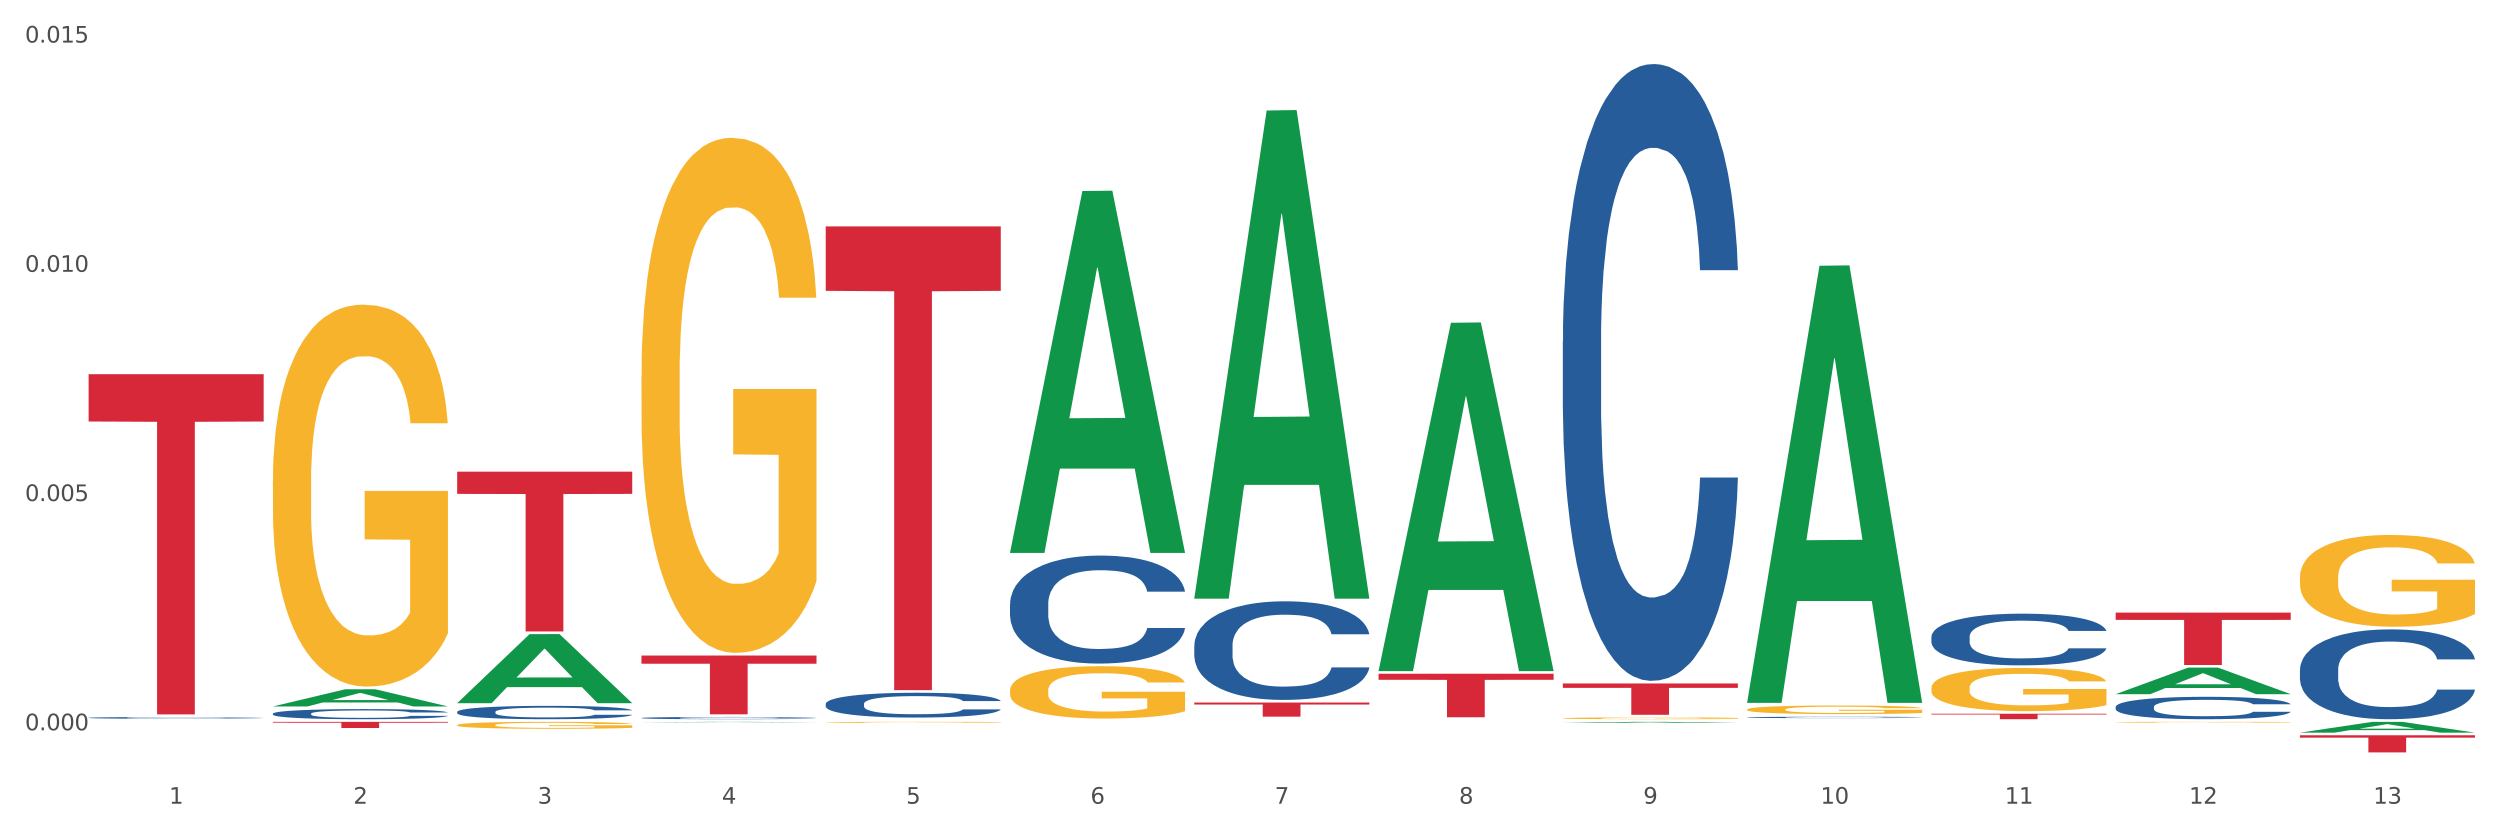
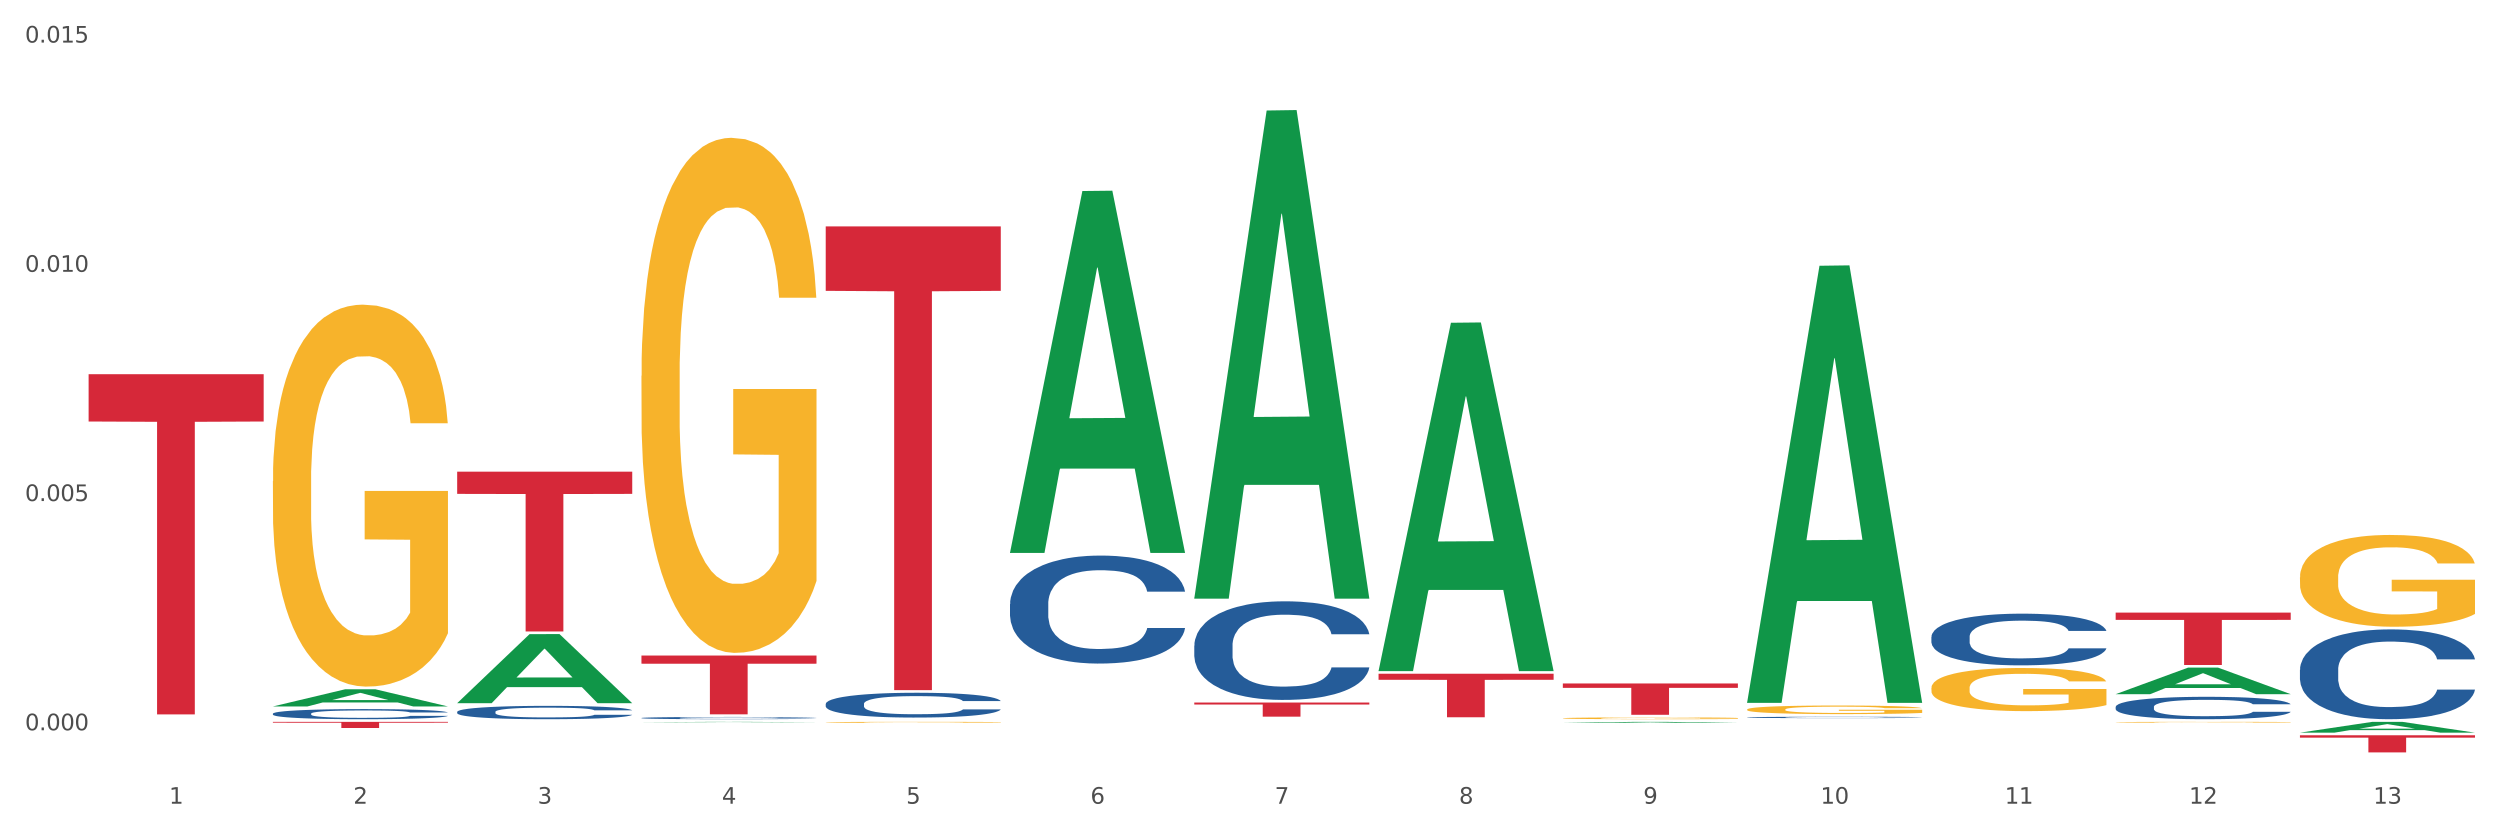
<svg xmlns="http://www.w3.org/2000/svg" xmlns:xlink="http://www.w3.org/1999/xlink" width="1080pt" height="360pt" viewBox="0 0 1080 360" version="1.1">
  <rect x="0" y="0" width="1080" height="360" fill="#333333" stroke="none" />
  <defs>
    <style type="text/css">*{stroke-linejoin: round; stroke-linecap: butt}</style>
  </defs>
  <g id="figure_1">
    <g id="patch_1">
      <path d="M 0 360  L 1080 360  L 1080 0  L 0 0  z " style="fill: #ffffff; stroke: #ffffff; stroke-linejoin: miter" />
    </g>
    <g id="axes_1">
      <g id="matplotlib.axis_1">
        <g id="xtick_1">
          <g id="text_1">
            <g style="fill: #4d4d4d" transform="translate(73.043 347.204) scale(0.096 -0.096)">
              <defs>
                <path id="DejaVuSans-31" d="M 794 531  L 1825 531  L 1825 4091  L 703 3866  L 703 4441  L 1819 4666  L 2450 4666  L 2450 531  L 3481 531  L 3481 0  L 794 0  L 794 531  z " transform="scale(0.016)" />
              </defs>
              <use xlink:href="#DejaVuSans-31" />
            </g>
          </g>
        </g>
        <g id="xtick_2">
          <g id="text_2">
            <g style="fill: #4d4d4d" transform="translate(152.65 347.204) scale(0.096 -0.096)">
              <defs>
                <path id="DejaVuSans-32" d="M 1228 531  L 3431 531  L 3431 0  L 469 0  L 469 531  Q 828 903 1448 1529  Q 2069 2156 2228 2338  Q 2531 2678 2651 2914  Q 2772 3150 2772 3378  Q 2772 3750 2511 3984  Q 2250 4219 1831 4219  Q 1534 4219 1204 4116  Q 875 4013 500 3803  L 500 4441  Q 881 4594 1212 4672  Q 1544 4750 1819 4750  Q 2544 4750 2975 4387  Q 3406 4025 3406 3419  Q 3406 3131 3298 2873  Q 3191 2616 2906 2266  Q 2828 2175 2409 1742  Q 1991 1309 1228 531  z " transform="scale(0.016)" />
              </defs>
              <use xlink:href="#DejaVuSans-32" />
            </g>
          </g>
        </g>
        <g id="xtick_3">
          <g id="text_3">
            <g style="fill: #4d4d4d" transform="translate(232.258 347.204) scale(0.096 -0.096)">
              <defs>
                <path id="DejaVuSans-33" d="M 2597 2516  Q 3050 2419 3304 2112  Q 3559 1806 3559 1356  Q 3559 666 3084 287  Q 2609 -91 1734 -91  Q 1441 -91 1130 -33  Q 819 25 488 141  L 488 750  Q 750 597 1062 519  Q 1375 441 1716 441  Q 2309 441 2620 675  Q 2931 909 2931 1356  Q 2931 1769 2642 2001  Q 2353 2234 1838 2234  L 1294 2234  L 1294 2753  L 1863 2753  Q 2328 2753 2575 2939  Q 2822 3125 2822 3475  Q 2822 3834 2567 4026  Q 2313 4219 1838 4219  Q 1578 4219 1281 4162  Q 984 4106 628 3988  L 628 4550  Q 988 4650 1302 4700  Q 1616 4750 1894 4750  Q 2613 4750 3031 4423  Q 3450 4097 3450 3541  Q 3450 3153 3228 2886  Q 3006 2619 2597 2516  z " transform="scale(0.016)" />
              </defs>
              <use xlink:href="#DejaVuSans-33" />
            </g>
          </g>
        </g>
        <g id="xtick_4">
          <g id="text_4">
            <g style="fill: #4d4d4d" transform="translate(311.865 347.204) scale(0.096 -0.096)">
              <defs>
                <path id="DejaVuSans-34" d="M 2419 4116  L 825 1625  L 2419 1625  L 2419 4116  z M 2253 4666  L 3047 4666  L 3047 1625  L 3713 1625  L 3713 1100  L 3047 1100  L 3047 0  L 2419 0  L 2419 1100  L 313 1100  L 313 1709  L 2253 4666  z " transform="scale(0.016)" />
              </defs>
              <use xlink:href="#DejaVuSans-34" />
            </g>
          </g>
        </g>
        <g id="xtick_5">
          <g id="text_5">
            <g style="fill: #4d4d4d" transform="translate(391.473 347.204) scale(0.096 -0.096)">
              <defs>
                <path id="DejaVuSans-35" d="M 691 4666  L 3169 4666  L 3169 4134  L 1269 4134  L 1269 2991  Q 1406 3038 1543 3061  Q 1681 3084 1819 3084  Q 2600 3084 3056 2656  Q 3513 2228 3513 1497  Q 3513 744 3044 326  Q 2575 -91 1722 -91  Q 1428 -91 1123 -41  Q 819 9 494 109  L 494 744  Q 775 591 1075 516  Q 1375 441 1709 441  Q 2250 441 2565 725  Q 2881 1009 2881 1497  Q 2881 1984 2565 2268  Q 2250 2553 1709 2553  Q 1456 2553 1204 2497  Q 953 2441 691 2322  L 691 4666  z " transform="scale(0.016)" />
              </defs>
              <use xlink:href="#DejaVuSans-35" />
            </g>
          </g>
        </g>
        <g id="xtick_6">
          <g id="text_6">
            <g style="fill: #4d4d4d" transform="translate(471.08 347.204) scale(0.096 -0.096)">
              <defs>
                <path id="DejaVuSans-36" d="M 2113 2584  Q 1688 2584 1439 2293  Q 1191 2003 1191 1497  Q 1191 994 1439 701  Q 1688 409 2113 409  Q 2538 409 2786 701  Q 3034 994 3034 1497  Q 3034 2003 2786 2293  Q 2538 2584 2113 2584  z M 3366 4563  L 3366 3988  Q 3128 4100 2886 4159  Q 2644 4219 2406 4219  Q 1781 4219 1451 3797  Q 1122 3375 1075 2522  Q 1259 2794 1537 2939  Q 1816 3084 2150 3084  Q 2853 3084 3261 2657  Q 3669 2231 3669 1497  Q 3669 778 3244 343  Q 2819 -91 2113 -91  Q 1303 -91 875 529  Q 447 1150 447 2328  Q 447 3434 972 4092  Q 1497 4750 2381 4750  Q 2619 4750 2861 4703  Q 3103 4656 3366 4563  z " transform="scale(0.016)" />
              </defs>
              <use xlink:href="#DejaVuSans-36" />
            </g>
          </g>
        </g>
        <g id="xtick_7">
          <g id="text_7">
            <g style="fill: #4d4d4d" transform="translate(550.688 347.204) scale(0.096 -0.096)">
              <defs>
                <path id="DejaVuSans-37" d="M 525 4666  L 3525 4666  L 3525 4397  L 1831 0  L 1172 0  L 2766 4134  L 525 4134  L 525 4666  z " transform="scale(0.016)" />
              </defs>
              <use xlink:href="#DejaVuSans-37" />
            </g>
          </g>
        </g>
        <g id="xtick_8">
          <g id="text_8">
            <g style="fill: #4d4d4d" transform="translate(630.295 347.204) scale(0.096 -0.096)">
              <defs>
-                 <path id="DejaVuSans-38" d="M 2034 2216  Q 1584 2216 1326 1975  Q 1069 1734 1069 1313  Q 1069 891 1326 650  Q 1584 409 2034 409  Q 2484 409 2743 651  Q 3003 894 3003 1313  Q 3003 1734 2745 1975  Q 2488 2216 2034 2216  z M 1403 2484  Q 997 2584 770 2862  Q 544 3141 544 3541  Q 544 4100 942 4425  Q 1341 4750 2034 4750  Q 2731 4750 3128 4425  Q 3525 4100 3525 3541  Q 3525 3141 3298 2862  Q 3072 2584 2669 2484  Q 3125 2378 3379 2068  Q 3634 1759 3634 1313  Q 3634 634 3220 271  Q 2806 -91 2034 -91  Q 1263 -91 848 271  Q 434 634 434 1313  Q 434 1759 690 2068  Q 947 2378 1403 2484  z M 1172 3481  Q 1172 3119 1398 2916  Q 1625 2713 2034 2713  Q 2441 2713 2670 2916  Q 2900 3119 2900 3481  Q 2900 3844 2670 4047  Q 2441 4250 2034 4250  Q 1625 4250 1398 4047  Q 1172 3844 1172 3481  z " transform="scale(0.016)" />
+                 <path id="DejaVuSans-38" d="M 2034 2216  Q 1584 2216 1326 1975  Q 1069 1734 1069 1313  Q 1069 891 1326 650  Q 1584 409 2034 409  Q 2484 409 2743 651  Q 3003 894 3003 1313  Q 3003 1734 2745 1975  Q 2488 2216 2034 2216  z M 1403 2484  Q 997 2584 770 2862  Q 544 3141 544 3541  Q 544 4100 942 4425  Q 1341 4750 2034 4750  Q 2731 4750 3128 4425  Q 3525 4100 3525 3541  Q 3525 3141 3298 2862  Q 3072 2584 2669 2484  Q 3634 1759 3634 1313  Q 3634 634 3220 271  Q 2806 -91 2034 -91  Q 1263 -91 848 271  Q 434 634 434 1313  Q 434 1759 690 2068  Q 947 2378 1403 2484  z M 1172 3481  Q 1172 3119 1398 2916  Q 1625 2713 2034 2713  Q 2441 2713 2670 2916  Q 2900 3119 2900 3481  Q 2900 3844 2670 4047  Q 2441 4250 2034 4250  Q 1625 4250 1398 4047  Q 1172 3844 1172 3481  z " transform="scale(0.016)" />
              </defs>
              <use xlink:href="#DejaVuSans-38" />
            </g>
          </g>
        </g>
        <g id="xtick_9">
          <g id="text_9">
            <g style="fill: #4d4d4d" transform="translate(709.902 347.204) scale(0.096 -0.096)">
              <defs>
                <path id="DejaVuSans-39" d="M 703 97  L 703 672  Q 941 559 1184 500  Q 1428 441 1663 441  Q 2288 441 2617 861  Q 2947 1281 2994 2138  Q 2813 1869 2534 1725  Q 2256 1581 1919 1581  Q 1219 1581 811 2004  Q 403 2428 403 3163  Q 403 3881 828 4315  Q 1253 4750 1959 4750  Q 2769 4750 3195 4129  Q 3622 3509 3622 2328  Q 3622 1225 3098 567  Q 2575 -91 1691 -91  Q 1453 -91 1209 -44  Q 966 3 703 97  z M 1959 2075  Q 2384 2075 2632 2365  Q 2881 2656 2881 3163  Q 2881 3666 2632 3958  Q 2384 4250 1959 4250  Q 1534 4250 1286 3958  Q 1038 3666 1038 3163  Q 1038 2656 1286 2365  Q 1534 2075 1959 2075  z " transform="scale(0.016)" />
              </defs>
              <use xlink:href="#DejaVuSans-39" />
            </g>
          </g>
        </g>
        <g id="xtick_10">
          <g id="text_10">
            <g style="fill: #4d4d4d" transform="translate(786.456 347.204) scale(0.096 -0.096)">
              <defs>
                <path id="DejaVuSans-30" d="M 2034 4250  Q 1547 4250 1301 3770  Q 1056 3291 1056 2328  Q 1056 1369 1301 889  Q 1547 409 2034 409  Q 2525 409 2770 889  Q 3016 1369 3016 2328  Q 3016 3291 2770 3770  Q 2525 4250 2034 4250  z M 2034 4750  Q 2819 4750 3233 4129  Q 3647 3509 3647 2328  Q 3647 1150 3233 529  Q 2819 -91 2034 -91  Q 1250 -91 836 529  Q 422 1150 422 2328  Q 422 3509 836 4129  Q 1250 4750 2034 4750  z " transform="scale(0.016)" />
              </defs>
              <use xlink:href="#DejaVuSans-31" />
              <use xlink:href="#DejaVuSans-30" transform="translate(63.623 0)" />
            </g>
          </g>
        </g>
        <g id="xtick_11">
          <g id="text_11">
            <g style="fill: #4d4d4d" transform="translate(866.063 347.204) scale(0.096 -0.096)">
              <use xlink:href="#DejaVuSans-31" />
              <use xlink:href="#DejaVuSans-31" transform="translate(63.623 0)" />
            </g>
          </g>
        </g>
        <g id="xtick_12">
          <g id="text_12">
            <g style="fill: #4d4d4d" transform="translate(945.671 347.204) scale(0.096 -0.096)">
              <use xlink:href="#DejaVuSans-31" />
              <use xlink:href="#DejaVuSans-32" transform="translate(63.623 0)" />
            </g>
          </g>
        </g>
        <g id="xtick_13">
          <g id="text_13">
            <g style="fill: #4d4d4d" transform="translate(1025.278 347.204) scale(0.096 -0.096)">
              <use xlink:href="#DejaVuSans-31" />
              <use xlink:href="#DejaVuSans-33" transform="translate(63.623 0)" />
            </g>
          </g>
        </g>
        <g id="xtick_14" />
        <g id="xtick_15" />
        <g id="xtick_16" />
        <g id="xtick_17" />
        <g id="xtick_18" />
        <g id="xtick_19" />
        <g id="xtick_20" />
        <g id="xtick_21" />
        <g id="xtick_22" />
        <g id="xtick_23" />
        <g id="xtick_24" />
        <g id="xtick_25" />
      </g>
      <g id="matplotlib.axis_2">
        <g id="ytick_1">
          <g id="text_14">
            <g style="fill: #4d4d4d" transform="translate(10.8 315.484) scale(0.096 -0.096)">
              <defs>
                <path id="DejaVuSans-2e" d="M 684 794  L 1344 794  L 1344 0  L 684 0  L 684 794  z " transform="scale(0.016)" />
              </defs>
              <use xlink:href="#DejaVuSans-30" />
              <use xlink:href="#DejaVuSans-2e" transform="translate(63.623 0)" />
              <use xlink:href="#DejaVuSans-30" transform="translate(95.41 0)" />
              <use xlink:href="#DejaVuSans-30" transform="translate(159.033 0)" />
              <use xlink:href="#DejaVuSans-30" transform="translate(222.656 0)" />
            </g>
          </g>
        </g>
        <g id="ytick_2">
          <g id="text_15">
            <g style="fill: #4d4d4d" transform="translate(10.8 216.454) scale(0.096 -0.096)">
              <use xlink:href="#DejaVuSans-30" />
              <use xlink:href="#DejaVuSans-2e" transform="translate(63.623 0)" />
              <use xlink:href="#DejaVuSans-30" transform="translate(95.41 0)" />
              <use xlink:href="#DejaVuSans-30" transform="translate(159.033 0)" />
              <use xlink:href="#DejaVuSans-35" transform="translate(222.656 0)" />
            </g>
          </g>
        </g>
        <g id="ytick_3">
          <g id="text_16">
            <g style="fill: #4d4d4d" transform="translate(10.8 117.423) scale(0.096 -0.096)">
              <use xlink:href="#DejaVuSans-30" />
              <use xlink:href="#DejaVuSans-2e" transform="translate(63.623 0)" />
              <use xlink:href="#DejaVuSans-30" transform="translate(95.41 0)" />
              <use xlink:href="#DejaVuSans-31" transform="translate(159.033 0)" />
              <use xlink:href="#DejaVuSans-30" transform="translate(222.656 0)" />
            </g>
          </g>
        </g>
        <g id="ytick_4">
          <g id="text_17">
            <g style="fill: #4d4d4d" transform="translate(10.8 18.393) scale(0.096 -0.096)">
              <use xlink:href="#DejaVuSans-30" />
              <use xlink:href="#DejaVuSans-2e" transform="translate(63.623 0)" />
              <use xlink:href="#DejaVuSans-30" transform="translate(95.41 0)" />
              <use xlink:href="#DejaVuSans-31" transform="translate(159.033 0)" />
              <use xlink:href="#DejaVuSans-35" transform="translate(222.656 0)" />
            </g>
          </g>
        </g>
        <g id="ytick_5" />
        <g id="ytick_6" />
        <g id="ytick_7" />
      </g>
      <g id="PolyCollection_1">
        <path d="M 117.89 305.178  L 117.968 305.171  L 149.155 297.756  L 162.097 297.749  L 193.518 305.192  L 178.548 305.192  L 171.765 303.459  L 139.565 303.459  L 139.331 303.487  L 132.782 305.192  L 117.89 305.192  L 117.89 305.178  L 143.619 302.424  L 167.711 302.417  L 155.782 299.335  L 155.626 299.321  L 155.47 299.342  L 143.541 302.417  L 143.619 302.424  L 117.89 305.178  z " clip-path="url(#p59117daae9)" style="fill: #109648" />
-         <path d="M 834.358 308.347  L 909.985 308.347  L 909.985 308.674  L 880.236 308.676  L 880.236 310.7  L 863.928 310.7  L 863.928 308.676  L 834.358 308.674  L 834.358 308.349  L 834.358 308.347  z " clip-path="url(#p59117daae9)" style="fill: #d62839" />
        <path d="M 675.143 295.268  L 750.77 295.268  L 750.77 297.147  L 721.021 297.16  L 721.021 308.79  L 704.713 308.79  L 704.713 297.16  L 675.143 297.147  L 675.143 295.28  L 675.143 295.268  z " clip-path="url(#p59117daae9)" style="fill: #d62839" />
        <path d="M 595.535 291.063  L 671.163 291.063  L 671.163 293.675  L 641.413 293.693  L 641.413 309.857  L 625.105 309.857  L 625.105 293.693  L 595.535 293.675  L 595.535 291.081  L 595.535 291.063  z " clip-path="url(#p59117daae9)" style="fill: #d62839" />
        <path d="M 515.928 303.502  L 591.555 303.502  L 591.555 304.351  L 561.806 304.357  L 561.806 309.609  L 545.498 309.609  L 545.498 304.357  L 515.928 304.351  L 515.928 303.508  L 515.928 303.502  z " clip-path="url(#p59117daae9)" style="fill: #d62839" />
        <path d="M 356.713 97.803  L 432.34 97.803  L 432.34 125.642  L 402.591 125.831  L 402.591 298.135  L 386.283 298.135  L 386.283 125.831  L 356.713 125.642  L 356.713 97.991  L 356.713 97.803  z " clip-path="url(#p59117daae9)" style="fill: #d62839" />
        <path d="M 277.105 283.188  L 352.733 283.188  L 352.733 286.718  L 322.984 286.742  L 322.984 308.591  L 306.675 308.591  L 306.675 286.742  L 277.105 286.718  L 277.105 283.212  L 277.105 283.188  z " clip-path="url(#p59117daae9)" style="fill: #d62839" />
        <path d="M 197.498 203.766  L 273.125 203.766  L 273.125 213.357  L 243.376 213.422  L 243.376 272.783  L 227.068 272.783  L 227.068 213.422  L 197.498 213.357  L 197.498 203.831  L 197.498 203.766  z " clip-path="url(#p59117daae9)" style="fill: #d62839" />
        <path d="M 117.89 311.837  L 193.518 311.837  L 193.518 312.206  L 163.769 312.208  L 163.769 314.491  L 147.46 314.491  L 147.46 312.208  L 117.89 312.206  L 117.89 311.839  L 117.89 311.837  z " clip-path="url(#p59117daae9)" style="fill: #d62839" />
        <path d="M 38.283 161.668  L 113.91 161.668  L 113.91 182.09  L 84.161 182.228  L 84.161 308.625  L 67.853 308.625  L 67.853 182.228  L 38.283 182.09  L 38.283 161.806  L 38.283 161.668  z " clip-path="url(#p59117daae9)" style="fill: #d62839" />
-         <path d="M 38.283 310.091  L 38.372 310.09  L 38.372 310.071  L 38.641 310.046  L 39.624 309.999  L 40.875 309.964  L 43.021 309.922  L 44.183 309.905  L 45.703 309.885  L 48.831 309.854  L 52.407 309.827  L 54.91 309.812  L 56.788 309.803  L 60.989 309.786  L 63.403 309.779  L 65.906 309.773  L 68.051 309.769  L 71.627 309.764  L 74.487 309.762  L 77.795 309.761  L 80.566 309.762  L 84.231 309.765  L 89.595 309.773  L 91.651 309.778  L 94.422 309.786  L 97.283 309.796  L 99.607 309.807  L 102.289 309.822  L 105.06 309.842  L 107.742 309.868  L 109.619 309.891  L 111.139 309.916  L 112.48 309.946  L 113.463 309.979  L 113.91 310.006  L 97.551 310.006  L 97.104 309.982  L 96.21 309.955  L 95.316 309.937  L 94.333 309.922  L 92.813 309.905  L 91.472 309.895  L 89.237 309.882  L 87.181 309.874  L 85.483 309.869  L 83.427 309.865  L 79.047 309.861  L 75.918 309.861  L 73.951 309.862  L 71.537 309.866  L 69.481 309.871  L 67.068 309.879  L 65.191 309.887  L 63.313 309.899  L 62.241 309.907  L 60.631 309.921  L 59.559 309.933  L 58.128 309.954  L 57.324 309.969  L 55.894 310.007  L 55.268 310.035  L 55 310.055  L 54.821 310.076  L 54.821 310.18  L 55.357 310.227  L 55.804 310.247  L 56.519 310.27  L 57.86 310.299  L 59.827 310.328  L 61.883 310.349  L 63.581 310.362  L 65.191 310.371  L 66.8 310.378  L 68.766 310.385  L 70.375 310.389  L 72.789 310.393  L 75.65 310.395  L 77.884 310.395  L 82.444 310.392  L 84.5 310.388  L 86.466 310.384  L 88.612 310.376  L 90.31 310.368  L 91.293 310.362  L 92.903 310.35  L 94.154 310.336  L 95.227 310.321  L 95.942 310.307  L 96.747 310.287  L 97.372 310.265  L 97.551 310.253  L 113.91 310.253  L 113.553 310.277  L 112.927 310.3  L 111.675 310.332  L 110.692 310.35  L 109.172 310.372  L 107.563 310.39  L 105.328 310.411  L 103.272 310.427  L 101.127 310.44  L 98.803 310.452  L 94.601 310.469  L 93.081 310.473  L 89.863 310.481  L 87.36 310.486  L 83.695 310.491  L 79.94 310.493  L 76.007 310.494  L 72.521 310.493  L 68.677 310.489  L 66.263 310.485  L 63.581 310.479  L 60.453 310.469  L 57.503 310.458  L 54.731 310.445  L 52.139 310.429  L 49.725 310.412  L 46.597 310.383  L 44.272 310.355  L 42.574 310.329  L 41.412 310.307  L 40.25 310.279  L 39.624 310.259  L 38.641 310.212  L 38.283 310.169  L 38.283 310.091  z " clip-path="url(#p59117daae9)" style="fill: #255c99" />
        <path d="M 117.89 308.293  L 117.98 308.289  L 117.98 308.177  L 118.248 308.025  L 119.231 307.746  L 120.483 307.534  L 122.628 307.287  L 123.79 307.183  L 125.31 307.067  L 128.439 306.88  L 132.015 306.72  L 134.518 306.632  L 136.395 306.576  L 140.597 306.476  L 143.01 306.433  L 145.513 306.397  L 147.659 306.373  L 151.234 306.345  L 154.095 306.333  L 157.403 306.329  L 160.174 306.333  L 163.839 306.349  L 169.203 306.397  L 171.259 306.425  L 174.03 306.472  L 176.89 306.536  L 179.215 306.6  L 181.896 306.692  L 184.668 306.812  L 187.349 306.964  L 189.227 307.103  L 190.746 307.251  L 192.087 307.431  L 193.071 307.626  L 193.518 307.79  L 177.159 307.79  L 176.712 307.642  L 175.818 307.482  L 174.924 307.375  L 173.94 307.287  L 172.421 307.187  L 171.08 307.123  L 168.845 307.047  L 166.789 306.999  L 165.09 306.971  L 163.034 306.948  L 158.654 306.924  L 155.525 306.924  L 153.559 306.932  L 151.145 306.952  L 149.089 306.979  L 146.675 307.027  L 144.798 307.079  L 142.921 307.147  L 141.848 307.195  L 140.239 307.283  L 139.166 307.355  L 137.736 307.478  L 136.931 307.566  L 135.501 307.794  L 134.875 307.962  L 134.607 308.077  L 134.428 308.205  L 134.428 308.828  L 134.965 309.107  L 135.412 309.227  L 136.127 309.363  L 137.468 309.538  L 139.434 309.71  L 141.49 309.834  L 143.189 309.91  L 144.798 309.966  L 146.407 310.009  L 148.374 310.049  L 149.983 310.073  L 152.396 310.097  L 155.257 310.109  L 157.492 310.109  L 162.051 310.089  L 164.107 310.069  L 166.074 310.041  L 168.219 309.997  L 169.918 309.95  L 170.901 309.914  L 172.51 309.838  L 173.762 309.758  L 174.834 309.666  L 175.549 309.586  L 176.354 309.467  L 176.98 309.331  L 177.159 309.259  L 193.518 309.259  L 193.16 309.403  L 192.534 309.542  L 191.283 309.73  L 190.299 309.838  L 188.78 309.97  L 187.171 310.081  L 184.936 310.205  L 182.88 310.297  L 180.734 310.377  L 178.41 310.449  L 174.209 310.548  L 172.689 310.576  L 169.471 310.624  L 166.968 310.652  L 163.303 310.68  L 159.548 310.696  L 155.615 310.7  L 152.128 310.692  L 148.284 310.668  L 145.871 310.644  L 143.189 310.608  L 140.06 310.552  L 137.11 310.485  L 134.339 310.405  L 131.747 310.313  L 129.333 310.209  L 126.204 310.037  L 123.88 309.87  L 122.181 309.714  L 121.019 309.582  L 119.857 309.415  L 119.231 309.299  L 118.248 309.019  L 117.89 308.76  L 117.89 308.293  z " clip-path="url(#p59117daae9)" style="fill: #255c99" />
        <path d="M 197.498 307.52  L 197.587 307.515  L 197.587 307.368  L 197.856 307.167  L 198.839 306.798  L 200.09 306.519  L 202.236 306.192  L 203.398 306.055  L 204.918 305.902  L 208.046 305.654  L 211.622 305.443  L 214.125 305.327  L 216.002 305.253  L 220.204 305.121  L 222.618 305.063  L 225.121 305.016  L 227.266 304.984  L 230.842 304.947  L 233.702 304.931  L 237.01 304.926  L 239.781 304.931  L 243.446 304.952  L 248.81 305.016  L 250.866 305.053  L 253.637 305.116  L 256.498 305.2  L 258.822 305.285  L 261.504 305.406  L 264.275 305.564  L 266.957 305.765  L 268.834 305.949  L 270.354 306.144  L 271.695 306.381  L 272.678 306.64  L 273.125 306.856  L 256.766 306.856  L 256.319 306.661  L 255.425 306.45  L 254.531 306.308  L 253.548 306.192  L 252.028 306.06  L 250.687 305.975  L 248.452 305.875  L 246.396 305.812  L 244.698 305.775  L 242.642 305.743  L 238.262 305.712  L 235.133 305.712  L 233.166 305.722  L 230.752 305.749  L 228.696 305.786  L 226.283 305.849  L 224.406 305.917  L 222.528 306.007  L 221.456 306.07  L 219.846 306.186  L 218.774 306.281  L 217.343 306.445  L 216.539 306.561  L 215.109 306.861  L 214.483 307.083  L 214.215 307.236  L 214.036 307.404  L 214.036 308.227  L 214.572 308.596  L 215.019 308.754  L 215.734 308.934  L 217.075 309.166  L 219.042 309.392  L 221.098 309.556  L 222.796 309.656  L 224.406 309.73  L 226.015 309.788  L 227.981 309.841  L 229.59 309.872  L 232.004 309.904  L 234.865 309.92  L 237.099 309.92  L 241.658 309.893  L 243.715 309.867  L 245.681 309.83  L 247.827 309.772  L 249.525 309.709  L 250.508 309.661  L 252.118 309.561  L 253.369 309.456  L 254.442 309.334  L 255.157 309.229  L 255.961 309.071  L 256.587 308.891  L 256.766 308.797  L 273.125 308.797  L 272.768 308.986  L 272.142 309.171  L 270.89 309.419  L 269.907 309.561  L 268.387 309.735  L 266.778 309.883  L 264.543 310.046  L 262.487 310.167  L 260.342 310.273  L 258.018 310.368  L 253.816 310.5  L 252.296 310.537  L 249.078 310.6  L 246.575 310.637  L 242.91 310.674  L 239.155 310.695  L 235.222 310.7  L 231.736 310.69  L 227.892 310.658  L 225.478 310.626  L 222.796 310.579  L 219.668 310.505  L 216.718 310.415  L 213.946 310.31  L 211.354 310.189  L 208.94 310.051  L 205.812 309.825  L 203.487 309.603  L 201.789 309.398  L 200.627 309.224  L 199.465 309.002  L 198.839 308.849  L 197.856 308.48  L 197.498 308.137  L 197.498 307.52  z " clip-path="url(#p59117daae9)" style="fill: #255c99" />
        <path d="M 117.89 207.853  L 117.98 207.703  L 117.98 202.278  L 118.158 197.606  L 119.051 186.304  L 120.391 176.961  L 121.373 171.988  L 122.355 167.919  L 123.516 163.851  L 124.944 159.631  L 127.534 153.453  L 129.141 150.288  L 131.105 146.973  L 134.677 142.151  L 137.266 139.438  L 139.945 137.178  L 144.32 134.465  L 147.177 133.26  L 150.213 132.356  L 153.874 131.753  L 156.642 131.602  L 162.713 132.054  L 167.892 133.41  L 170.392 134.465  L 173.606 136.274  L 175.303 137.479  L 178.071 139.89  L 180.928 143.055  L 182.892 145.767  L 185.839 150.891  L 188.071 156.015  L 190.125 162.344  L 191.196 166.714  L 192 170.783  L 192.714 175.454  L 193.428 182.838  L 177.356 182.838  L 176.731 177.564  L 175.749 172.591  L 174.321 167.769  L 173.071 164.755  L 170.928 160.987  L 168.963 158.576  L 166.91 156.768  L 164.41 155.261  L 162.445 154.508  L 159.677 153.905  L 154.231 154.056  L 150.57 155.261  L 148.07 156.768  L 146.463 158.124  L 145.034 159.631  L 143.427 161.741  L 141.552 164.906  L 140.213 167.769  L 138.873 171.385  L 137.802 175.002  L 136.82 179.221  L 136.016 183.742  L 135.391 188.414  L 134.855 194.14  L 134.409 203.634  L 134.409 224.279  L 134.587 228.95  L 135.034 235.129  L 135.57 239.8  L 136.462 245.376  L 137.266 249.143  L 138.784 254.568  L 140.48 259.089  L 141.82 261.952  L 143.159 264.364  L 145.481 267.679  L 148.07 270.391  L 150.302 272.049  L 153.338 273.556  L 155.392 274.159  L 157.177 274.46  L 161.552 274.46  L 164.678 274.008  L 168.16 272.953  L 170.838 271.597  L 173.071 269.939  L 175.571 267.227  L 177.178 264.665  L 177.178 233.17  L 157.534 233.019  L 157.534 212.073  L 193.518 212.073  L 193.518 273.556  L 192 276.721  L 190.303 279.584  L 188.517 282.145  L 185.839 285.31  L 182.624 288.324  L 179.767 290.434  L 176.731 292.242  L 173.16 293.9  L 168.517 295.407  L 165.66 296.009  L 162.088 296.461  L 157.892 296.612  L 154.231 296.311  L 150.659 295.557  L 146.909 294.201  L 143.248 292.242  L 140.48 290.283  L 137.712 287.872  L 134.766 284.707  L 132.444 281.693  L 130.659 278.981  L 128.694 275.515  L 126.551 270.994  L 124.944 266.925  L 123.516 262.706  L 121.998 257.281  L 120.926 252.609  L 119.855 246.732  L 119.23 242.362  L 118.516 235.581  L 117.98 226.087  L 117.89 207.853  z " clip-path="url(#p59117daae9)" style="fill: #f7b32b" />
        <path d="M 356.713 304.087  L 356.802 304.078  L 356.802 303.804  L 357.071 303.432  L 358.054 302.746  L 359.305 302.228  L 361.451 301.621  L 362.613 301.366  L 364.133 301.082  L 367.261 300.622  L 370.837 300.231  L 373.34 300.015  L 375.217 299.878  L 379.419 299.633  L 381.833 299.526  L 384.336 299.438  L 386.481 299.379  L 390.057 299.31  L 392.917 299.281  L 396.225 299.271  L 398.996 299.281  L 402.661 299.32  L 408.025 299.438  L 410.081 299.506  L 412.852 299.624  L 415.713 299.78  L 418.037 299.937  L 420.719 300.162  L 423.49 300.456  L 426.172 300.828  L 428.049 301.17  L 429.569 301.533  L 430.91 301.973  L 431.893 302.453  L 432.34 302.854  L 415.981 302.854  L 415.534 302.492  L 414.64 302.1  L 413.746 301.836  L 412.763 301.621  L 411.243 301.376  L 409.902 301.219  L 407.667 301.033  L 405.611 300.916  L 403.913 300.847  L 401.857 300.789  L 397.477 300.73  L 394.348 300.73  L 392.381 300.749  L 389.967 300.798  L 387.911 300.867  L 385.498 300.984  L 383.62 301.112  L 381.743 301.278  L 380.67 301.395  L 379.061 301.611  L 377.989 301.787  L 376.558 302.091  L 375.754 302.306  L 374.324 302.864  L 373.698 303.275  L 373.43 303.559  L 373.251 303.872  L 373.251 305.399  L 373.787 306.084  L 374.234 306.378  L 374.949 306.711  L 376.29 307.142  L 378.257 307.563  L 380.313 307.866  L 382.011 308.052  L 383.62 308.189  L 385.23 308.297  L 387.196 308.395  L 388.805 308.453  L 391.219 308.512  L 394.08 308.542  L 396.314 308.542  L 400.873 308.493  L 402.93 308.444  L 404.896 308.375  L 407.042 308.267  L 408.74 308.15  L 409.723 308.062  L 411.333 307.876  L 412.584 307.68  L 413.657 307.455  L 414.372 307.259  L 415.176 306.965  L 415.802 306.633  L 415.981 306.456  L 432.34 306.456  L 431.983 306.809  L 431.357 307.151  L 430.105 307.612  L 429.122 307.876  L 427.602 308.199  L 425.993 308.473  L 423.758 308.776  L 421.702 309.002  L 419.557 309.197  L 417.233 309.374  L 413.031 309.618  L 411.511 309.687  L 408.293 309.804  L 405.79 309.873  L 402.125 309.941  L 398.37 309.98  L 394.437 309.99  L 390.951 309.971  L 387.107 309.912  L 384.693 309.853  L 382.011 309.765  L 378.883 309.628  L 375.933 309.462  L 373.161 309.266  L 370.569 309.041  L 368.155 308.786  L 365.027 308.365  L 362.702 307.954  L 361.004 307.572  L 359.842 307.249  L 358.68 306.838  L 358.054 306.554  L 357.071 305.869  L 356.713 305.233  L 356.713 304.087  z " clip-path="url(#p59117daae9)" style="fill: #255c99" />
        <path d="M 913.965 264.648  L 989.593 264.648  L 989.593 267.792  L 959.843 267.813  L 959.843 287.269  L 943.535 287.269  L 943.535 267.813  L 913.965 267.792  L 913.965 264.669  L 913.965 264.648  z " clip-path="url(#p59117daae9)" style="fill: #d62839" />
        <path d="M 436.32 260.971  L 436.41 260.928  L 436.41 259.735  L 436.678 258.116  L 437.661 255.133  L 438.913 252.875  L 441.058 250.233  L 442.22 249.125  L 443.74 247.889  L 446.869 245.887  L 450.445 244.182  L 452.948 243.245  L 454.825 242.648  L 459.026 241.583  L 461.44 241.115  L 463.943 240.731  L 466.089 240.475  L 469.664 240.177  L 472.525 240.049  L 475.832 240.007  L 478.604 240.049  L 482.269 240.22  L 487.632 240.731  L 489.689 241.029  L 492.46 241.541  L 495.32 242.222  L 497.645 242.904  L 500.326 243.884  L 503.098 245.162  L 505.779 246.782  L 507.657 248.273  L 509.176 249.85  L 510.517 251.767  L 511.501 253.855  L 511.948 255.602  L 495.589 255.602  L 495.142 254.025  L 494.248 252.321  L 493.354 251.17  L 492.37 250.233  L 490.851 249.168  L 489.51 248.486  L 487.275 247.676  L 485.219 247.165  L 483.52 246.867  L 481.464 246.611  L 477.084 246.356  L 473.955 246.356  L 471.989 246.441  L 469.575 246.654  L 467.519 246.952  L 465.105 247.463  L 463.228 248.017  L 461.351 248.742  L 460.278 249.253  L 458.669 250.19  L 457.596 250.957  L 456.166 252.278  L 455.361 253.216  L 453.931 255.644  L 453.305 257.434  L 453.037 258.67  L 452.858 260.033  L 452.858 266.68  L 453.395 269.663  L 453.842 270.941  L 454.557 272.39  L 455.898 274.265  L 457.864 276.097  L 459.92 277.418  L 461.619 278.228  L 463.228 278.824  L 464.837 279.293  L 466.804 279.719  L 468.413 279.975  L 470.826 280.23  L 473.687 280.358  L 475.922 280.358  L 480.481 280.145  L 482.537 279.932  L 484.504 279.634  L 486.649 279.165  L 488.348 278.654  L 489.331 278.27  L 490.94 277.461  L 492.192 276.608  L 493.264 275.628  L 493.979 274.776  L 494.784 273.498  L 495.41 272.049  L 495.589 271.282  L 511.948 271.282  L 511.59 272.816  L 510.964 274.307  L 509.713 276.31  L 508.729 277.461  L 507.21 278.867  L 505.601 280.06  L 503.366 281.381  L 501.31 282.361  L 499.164 283.213  L 496.84 283.98  L 492.639 285.045  L 491.119 285.343  L 487.901 285.855  L 485.398 286.153  L 481.732 286.451  L 477.978 286.622  L 474.045 286.664  L 470.558 286.579  L 466.714 286.323  L 464.301 286.068  L 461.619 285.684  L 458.49 285.088  L 455.54 284.363  L 452.769 283.511  L 450.176 282.531  L 447.763 281.423  L 444.634 279.591  L 442.31 277.801  L 440.611 276.14  L 439.449 274.734  L 438.287 272.944  L 437.661 271.708  L 436.678 268.726  L 436.32 265.956  L 436.32 260.971  z " clip-path="url(#p59117daae9)" style="fill: #255c99" />
-         <path d="M 675.143 147.39  L 675.232 147.146  L 675.232 140.332  L 675.5 131.085  L 676.484 114.05  L 677.735 101.153  L 679.881 86.065  L 681.043 79.738  L 682.563 72.68  L 685.691 61.243  L 689.267 51.509  L 691.77 46.155  L 693.647 42.748  L 697.849 36.664  L 700.263 33.987  L 702.766 31.797  L 704.911 30.337  L 708.487 28.634  L 711.347 27.904  L 714.655 27.66  L 717.426 27.904  L 721.091 28.877  L 726.455 31.797  L 728.511 33.501  L 731.282 36.421  L 734.143 40.315  L 736.467 44.208  L 739.149 49.805  L 741.92 57.106  L 744.602 66.353  L 746.479 74.871  L 747.999 83.875  L 749.34 94.826  L 750.323 106.75  L 750.77 116.727  L 734.411 116.727  L 733.964 107.723  L 733.07 97.989  L 732.176 91.419  L 731.193 86.065  L 729.673 79.981  L 728.332 76.087  L 726.097 71.464  L 724.041 68.543  L 722.343 66.84  L 720.287 65.38  L 715.906 63.92  L 712.778 63.92  L 710.811 64.406  L 708.397 65.623  L 706.341 67.327  L 703.928 70.247  L 702.05 73.411  L 700.173 77.548  L 699.1 80.468  L 697.491 85.821  L 696.419 90.202  L 694.988 97.746  L 694.184 103.1  L 692.753 116.971  L 692.128 127.191  L 691.86 134.249  L 691.681 142.036  L 691.681 179.999  L 692.217 197.033  L 692.664 204.334  L 693.379 212.608  L 694.72 223.316  L 696.687 233.78  L 698.743 241.324  L 700.441 245.947  L 702.05 249.354  L 703.66 252.031  L 705.626 254.465  L 707.235 255.925  L 709.649 257.385  L 712.51 258.115  L 714.744 258.115  L 719.303 256.898  L 721.359 255.681  L 723.326 253.978  L 725.472 251.301  L 727.17 248.381  L 728.153 246.191  L 729.763 241.567  L 731.014 236.7  L 732.087 231.103  L 732.802 226.236  L 733.606 218.935  L 734.232 210.661  L 734.411 206.281  L 750.77 206.281  L 750.412 215.042  L 749.787 223.559  L 748.535 234.996  L 747.552 241.567  L 746.032 249.598  L 744.423 256.411  L 742.188 263.955  L 740.132 269.552  L 737.987 274.42  L 735.662 278.8  L 731.461 284.884  L 729.941 286.587  L 726.723 289.507  L 724.22 291.211  L 720.555 292.914  L 716.8 293.888  L 712.867 294.131  L 709.381 293.644  L 705.537 292.184  L 703.123 290.724  L 700.441 288.534  L 697.313 285.127  L 694.363 280.99  L 691.591 276.123  L 688.999 270.526  L 686.585 264.199  L 683.457 253.735  L 681.132 243.514  L 679.434 234.023  L 678.272 225.992  L 677.11 215.772  L 676.484 208.714  L 675.5 191.68  L 675.143 175.862  L 675.143 147.39  z " clip-path="url(#p59117daae9)" style="fill: #255c99" />
        <path d="M 754.75 309.908  L 754.84 309.907  L 754.84 309.892  L 755.108 309.871  L 756.091 309.832  L 757.343 309.803  L 759.488 309.769  L 760.65 309.754  L 762.17 309.738  L 765.299 309.712  L 768.875 309.69  L 771.378 309.678  L 773.255 309.67  L 777.456 309.657  L 779.87 309.65  L 782.373 309.645  L 784.519 309.642  L 788.094 309.638  L 790.955 309.637  L 794.262 309.636  L 797.034 309.637  L 800.699 309.639  L 806.062 309.645  L 808.118 309.649  L 810.89 309.656  L 813.75 309.665  L 816.075 309.674  L 818.756 309.686  L 821.528 309.703  L 824.209 309.724  L 826.087 309.743  L 827.606 309.764  L 828.947 309.789  L 829.931 309.816  L 830.378 309.838  L 814.018 309.838  L 813.572 309.818  L 812.678 309.796  L 811.784 309.781  L 810.8 309.769  L 809.281 309.755  L 807.94 309.746  L 805.705 309.736  L 803.649 309.729  L 801.95 309.725  L 799.894 309.722  L 795.514 309.718  L 792.385 309.718  L 790.419 309.72  L 788.005 309.722  L 785.949 309.726  L 783.535 309.733  L 781.658 309.74  L 779.781 309.749  L 778.708 309.756  L 777.099 309.768  L 776.026 309.778  L 774.596 309.795  L 773.791 309.807  L 772.361 309.839  L 771.735 309.862  L 771.467 309.878  L 771.288 309.896  L 771.288 309.982  L 771.825 310.021  L 772.272 310.037  L 772.987 310.056  L 774.328 310.08  L 776.294 310.104  L 778.35 310.121  L 780.049 310.132  L 781.658 310.139  L 783.267 310.146  L 785.234 310.151  L 786.843 310.154  L 789.256 310.158  L 792.117 310.159  L 794.352 310.159  L 798.911 310.157  L 800.967 310.154  L 802.934 310.15  L 805.079 310.144  L 806.778 310.137  L 807.761 310.132  L 809.37 310.122  L 810.622 310.111  L 811.694 310.098  L 812.409 310.087  L 813.214 310.07  L 813.84 310.052  L 814.018 310.042  L 830.378 310.042  L 830.02 310.062  L 829.394 310.081  L 828.143 310.107  L 827.159 310.122  L 825.64 310.14  L 824.031 310.155  L 821.796 310.173  L 819.74 310.185  L 817.594 310.196  L 815.27 310.206  L 811.068 310.22  L 809.549 310.224  L 806.331 310.231  L 803.828 310.234  L 800.162 310.238  L 796.408 310.241  L 792.475 310.241  L 788.988 310.24  L 785.144 310.237  L 782.731 310.233  L 780.049 310.228  L 776.92 310.221  L 773.97 310.211  L 771.199 310.2  L 768.606 310.188  L 766.193 310.173  L 763.064 310.149  L 760.74 310.126  L 759.041 310.105  L 757.879 310.086  L 756.717 310.063  L 756.091 310.047  L 755.108 310.008  L 754.75 309.973  L 754.75 309.908  z " clip-path="url(#p59117daae9)" style="fill: #255c99" />
        <path d="M 834.358 275.137  L 834.447 275.116  L 834.447 274.545  L 834.715 273.77  L 835.699 272.342  L 836.95 271.261  L 839.096 269.996  L 840.258 269.466  L 841.778 268.874  L 844.906 267.915  L 848.482 267.099  L 850.985 266.651  L 852.862 266.365  L 857.064 265.855  L 859.478 265.631  L 861.981 265.447  L 864.126 265.325  L 867.702 265.182  L 870.562 265.121  L 873.87 265.1  L 876.641 265.121  L 880.306 265.202  L 885.67 265.447  L 887.726 265.59  L 890.497 265.835  L 893.358 266.161  L 895.682 266.487  L 898.364 266.957  L 901.135 267.569  L 903.817 268.344  L 905.694 269.058  L 907.214 269.812  L 908.555 270.73  L 909.538 271.73  L 909.985 272.566  L 893.626 272.566  L 893.179 271.812  L 892.285 270.996  L 891.391 270.445  L 890.408 269.996  L 888.888 269.486  L 887.547 269.16  L 885.312 268.772  L 883.256 268.527  L 881.558 268.385  L 879.502 268.262  L 875.121 268.14  L 871.993 268.14  L 870.026 268.181  L 867.612 268.283  L 865.556 268.425  L 863.143 268.67  L 861.265 268.935  L 859.388 269.282  L 858.315 269.527  L 856.706 269.976  L 855.634 270.343  L 854.203 270.975  L 853.399 271.424  L 851.968 272.587  L 851.343 273.444  L 851.075 274.035  L 850.896 274.688  L 850.896 277.87  L 851.432 279.298  L 851.879 279.91  L 852.594 280.604  L 853.935 281.501  L 855.902 282.378  L 857.958 283.011  L 859.656 283.398  L 861.265 283.684  L 862.875 283.908  L 864.841 284.112  L 866.45 284.235  L 868.864 284.357  L 871.724 284.418  L 873.959 284.418  L 878.518 284.316  L 880.574 284.214  L 882.541 284.072  L 884.687 283.847  L 886.385 283.602  L 887.368 283.419  L 888.977 283.031  L 890.229 282.623  L 891.302 282.154  L 892.017 281.746  L 892.821 281.134  L 893.447 280.441  L 893.626 280.073  L 909.985 280.073  L 909.627 280.808  L 909.002 281.522  L 907.75 282.48  L 906.767 283.031  L 905.247 283.704  L 903.638 284.276  L 901.403 284.908  L 899.347 285.377  L 897.202 285.785  L 894.877 286.152  L 890.676 286.662  L 889.156 286.805  L 885.938 287.05  L 883.435 287.193  L 879.77 287.335  L 876.015 287.417  L 872.082 287.437  L 868.596 287.397  L 864.752 287.274  L 862.338 287.152  L 859.656 286.968  L 856.528 286.683  L 853.578 286.336  L 850.806 285.928  L 848.214 285.459  L 845.8 284.928  L 842.672 284.051  L 840.347 283.194  L 838.649 282.399  L 837.487 281.726  L 836.325 280.869  L 835.699 280.277  L 834.715 278.849  L 834.358 277.523  L 834.358 275.137  z " clip-path="url(#p59117daae9)" style="fill: #255c99" />
        <path d="M 913.965 305.369  L 914.055 305.36  L 914.055 305.112  L 914.323 304.776  L 915.306 304.157  L 916.558 303.689  L 918.703 303.14  L 919.865 302.911  L 921.385 302.654  L 924.514 302.239  L 928.09 301.885  L 930.593 301.69  L 932.47 301.567  L 936.671 301.346  L 939.085 301.248  L 941.588 301.169  L 943.734 301.116  L 947.309 301.054  L 950.17 301.027  L 953.477 301.018  L 956.249 301.027  L 959.914 301.063  L 965.277 301.169  L 967.333 301.231  L 970.105 301.337  L 972.965 301.478  L 975.29 301.62  L 977.971 301.823  L 980.743 302.088  L 983.424 302.424  L 985.302 302.734  L 986.821 303.061  L 988.162 303.459  L 989.146 303.892  L 989.593 304.254  L 973.233 304.254  L 972.786 303.927  L 971.893 303.574  L 970.999 303.335  L 970.015 303.14  L 968.496 302.919  L 967.155 302.778  L 964.92 302.61  L 962.864 302.504  L 961.165 302.442  L 959.109 302.389  L 954.729 302.336  L 951.6 302.336  L 949.634 302.354  L 947.22 302.398  L 945.164 302.46  L 942.75 302.566  L 940.873 302.681  L 938.996 302.831  L 937.923 302.937  L 936.314 303.132  L 935.241 303.291  L 933.811 303.565  L 933.006 303.759  L 931.576 304.263  L 930.95 304.635  L 930.682 304.891  L 930.503 305.174  L 930.503 306.553  L 931.04 307.172  L 931.487 307.437  L 932.202 307.738  L 933.543 308.127  L 935.509 308.507  L 937.565 308.781  L 939.264 308.949  L 940.873 309.073  L 942.482 309.17  L 944.449 309.259  L 946.058 309.312  L 948.471 309.365  L 951.332 309.392  L 953.567 309.392  L 958.126 309.347  L 960.182 309.303  L 962.149 309.241  L 964.294 309.144  L 965.993 309.038  L 966.976 308.958  L 968.585 308.79  L 969.836 308.613  L 970.909 308.41  L 971.624 308.233  L 972.429 307.968  L 973.055 307.667  L 973.233 307.508  L 989.593 307.508  L 989.235 307.827  L 988.609 308.136  L 987.358 308.552  L 986.374 308.79  L 984.855 309.082  L 983.246 309.33  L 981.011 309.604  L 978.955 309.807  L 976.809 309.984  L 974.485 310.143  L 970.283 310.364  L 968.764 310.426  L 965.546 310.532  L 963.043 310.594  L 959.377 310.656  L 955.623 310.691  L 951.69 310.7  L 948.203 310.682  L 944.359 310.629  L 941.946 310.576  L 939.264 310.497  L 936.135 310.373  L 933.185 310.223  L 930.414 310.046  L 927.821 309.842  L 925.408 309.613  L 922.279 309.232  L 919.955 308.861  L 918.256 308.516  L 917.094 308.224  L 915.932 307.853  L 915.306 307.597  L 914.323 306.978  L 913.965 306.403  L 913.965 305.369  z " clip-path="url(#p59117daae9)" style="fill: #255c99" />
        <path d="M 993.573 289.331  L 993.662 289.296  L 993.662 288.303  L 993.93 286.957  L 994.914 284.476  L 996.165 282.598  L 998.311 280.401  L 999.473 279.479  L 1000.993 278.452  L 1004.121 276.786  L 1007.697 275.369  L 1010.2 274.589  L 1012.077 274.093  L 1016.279 273.207  L 1018.693 272.817  L 1021.196 272.498  L 1023.341 272.286  L 1026.917 272.037  L 1029.777 271.931  L 1033.085 271.896  L 1035.856 271.931  L 1039.521 272.073  L 1044.885 272.498  L 1046.941 272.746  L 1049.712 273.172  L 1052.573 273.739  L 1054.897 274.306  L 1057.579 275.121  L 1060.35 276.184  L 1063.032 277.53  L 1064.909 278.771  L 1066.429 280.082  L 1067.77 281.677  L 1068.753 283.413  L 1069.2 284.866  L 1052.841 284.866  L 1052.394 283.555  L 1051.5 282.137  L 1050.606 281.18  L 1049.623 280.401  L 1048.103 279.515  L 1046.762 278.948  L 1044.527 278.275  L 1042.471 277.849  L 1040.773 277.601  L 1038.717 277.389  L 1034.336 277.176  L 1031.208 277.176  L 1029.241 277.247  L 1026.827 277.424  L 1024.771 277.672  L 1022.358 278.097  L 1020.48 278.558  L 1018.603 279.16  L 1017.53 279.586  L 1015.921 280.365  L 1014.849 281.003  L 1013.418 282.102  L 1012.614 282.881  L 1011.183 284.901  L 1010.558 286.39  L 1010.29 287.417  L 1010.111 288.551  L 1010.111 294.08  L 1010.647 296.56  L 1011.094 297.624  L 1011.809 298.828  L 1013.15 300.388  L 1015.117 301.912  L 1017.173 303.01  L 1018.871 303.683  L 1020.48 304.18  L 1022.089 304.569  L 1024.056 304.924  L 1025.665 305.136  L 1028.079 305.349  L 1030.939 305.455  L 1033.174 305.455  L 1037.733 305.278  L 1039.789 305.101  L 1041.756 304.853  L 1043.902 304.463  L 1045.6 304.038  L 1046.583 303.719  L 1048.192 303.046  L 1049.444 302.337  L 1050.517 301.522  L 1051.232 300.813  L 1052.036 299.75  L 1052.662 298.545  L 1052.841 297.907  L 1069.2 297.907  L 1068.842 299.183  L 1068.217 300.423  L 1066.965 302.089  L 1065.982 303.046  L 1064.462 304.215  L 1062.853 305.207  L 1060.618 306.306  L 1058.562 307.121  L 1056.417 307.83  L 1054.092 308.467  L 1049.891 309.353  L 1048.371 309.602  L 1045.153 310.027  L 1042.65 310.275  L 1038.985 310.523  L 1035.23 310.665  L 1031.297 310.7  L 1027.811 310.629  L 1023.967 310.417  L 1021.553 310.204  L 1018.871 309.885  L 1015.743 309.389  L 1012.793 308.786  L 1010.021 308.078  L 1007.429 307.263  L 1005.015 306.341  L 1001.887 304.817  L 999.562 303.329  L 997.864 301.947  L 996.702 300.778  L 995.54 299.289  L 994.914 298.261  L 993.93 295.781  L 993.573 293.477  L 993.573 289.331  z " clip-path="url(#p59117daae9)" style="fill: #255c99" />
        <path d="M 993.573 249.426  L 993.662 249.389  L 993.662 248.086  L 993.841 246.963  L 994.734 244.246  L 996.073 242.001  L 997.055 240.805  L 998.037 239.828  L 999.198 238.85  L 1000.627 237.835  L 1003.216 236.35  L 1004.823 235.59  L 1006.788 234.793  L 1010.359 233.634  L 1012.948 232.982  L 1015.627 232.439  L 1020.002 231.787  L 1022.859 231.497  L 1025.895 231.28  L 1029.556 231.135  L 1032.324 231.099  L 1038.396 231.207  L 1043.574 231.533  L 1046.074 231.787  L 1049.289 232.221  L 1050.985 232.511  L 1053.753 233.091  L 1056.61 233.851  L 1058.575 234.503  L 1061.521 235.735  L 1063.753 236.966  L 1065.807 238.487  L 1066.879 239.538  L 1067.682 240.516  L 1068.396 241.638  L 1069.111 243.413  L 1053.039 243.413  L 1052.414 242.146  L 1051.432 240.95  L 1050.003 239.791  L 1048.753 239.067  L 1046.61 238.161  L 1044.646 237.582  L 1042.592 237.147  L 1040.092 236.785  L 1038.128 236.604  L 1035.36 236.459  L 1029.913 236.495  L 1026.252 236.785  L 1023.752 237.147  L 1022.145 237.473  L 1020.717 237.835  L 1019.109 238.343  L 1017.234 239.103  L 1015.895 239.791  L 1014.556 240.661  L 1013.484 241.53  L 1012.502 242.544  L 1011.698 243.631  L 1011.073 244.753  L 1010.538 246.13  L 1010.091 248.412  L 1010.091 253.374  L 1010.27 254.496  L 1010.716 255.981  L 1011.252 257.104  L 1012.145 258.444  L 1012.948 259.35  L 1014.466 260.654  L 1016.163 261.74  L 1017.502 262.429  L 1018.841 263.008  L 1021.163 263.805  L 1023.752 264.457  L 1025.985 264.855  L 1029.02 265.217  L 1031.074 265.362  L 1032.86 265.435  L 1037.235 265.435  L 1040.36 265.326  L 1043.842 265.073  L 1046.521 264.747  L 1048.753 264.348  L 1051.253 263.696  L 1052.86 263.08  L 1052.86 255.511  L 1033.217 255.474  L 1033.217 250.44  L 1069.2 250.44  L 1069.2 265.217  L 1067.682 265.978  L 1065.986 266.666  L 1064.2 267.282  L 1061.521 268.043  L 1058.307 268.767  L 1055.45 269.274  L 1052.414 269.709  L 1048.842 270.107  L 1044.199 270.469  L 1041.342 270.614  L 1037.771 270.723  L 1033.574 270.759  L 1029.913 270.687  L 1026.342 270.506  L 1022.592 270.18  L 1018.931 269.709  L 1016.163 269.238  L 1013.395 268.658  L 1010.448 267.898  L 1008.127 267.173  L 1006.341 266.521  L 1004.377 265.688  L 1002.234 264.602  L 1000.627 263.624  L 999.198 262.61  L 997.68 261.306  L 996.609 260.183  L 995.537 258.77  L 994.912 257.72  L 994.198 256.09  L 993.662 253.808  L 993.573 249.426  z " clip-path="url(#p59117daae9)" style="fill: #f7b32b" />
        <path d="M 913.965 312.01  L 914.055 312.01  L 914.055 311.998  L 914.233 311.987  L 915.126 311.961  L 916.465 311.94  L 917.448 311.929  L 918.43 311.919  L 919.591 311.91  L 921.019 311.901  L 923.609 311.886  L 925.216 311.879  L 927.18 311.872  L 930.752 311.861  L 933.341 311.855  L 936.02 311.849  L 940.395 311.843  L 943.252 311.841  L 946.288 311.838  L 949.949 311.837  L 952.716 311.837  L 958.788 311.838  L 963.967 311.841  L 966.467 311.843  L 969.681 311.847  L 971.378 311.85  L 974.146 311.856  L 977.003 311.863  L 978.967 311.869  L 981.914 311.881  L 984.146 311.892  L 986.2 311.907  L 987.271 311.917  L 988.075 311.926  L 988.789 311.937  L 989.503 311.953  L 973.431 311.953  L 972.806 311.941  L 971.824 311.93  L 970.396 311.919  L 969.146 311.912  L 967.003 311.904  L 965.038 311.898  L 962.985 311.894  L 960.485 311.891  L 958.52 311.889  L 955.752 311.887  L 950.306 311.888  L 946.645 311.891  L 944.145 311.894  L 942.538 311.897  L 941.109 311.901  L 939.502 311.905  L 937.627 311.913  L 936.287 311.919  L 934.948 311.927  L 933.877 311.935  L 932.894 311.945  L 932.091 311.955  L 931.466 311.966  L 930.93 311.979  L 930.484 312.001  L 930.484 312.048  L 930.662 312.058  L 931.109 312.072  L 931.644 312.083  L 932.537 312.096  L 933.341 312.104  L 934.859 312.116  L 936.555 312.127  L 937.895 312.133  L 939.234 312.139  L 941.555 312.146  L 944.145 312.152  L 946.377 312.156  L 949.413 312.16  L 951.466 312.161  L 953.252 312.162  L 957.627 312.162  L 960.752 312.161  L 964.235 312.158  L 966.913 312.155  L 969.146 312.151  L 971.646 312.145  L 973.253 312.139  L 973.253 312.068  L 953.609 312.067  L 953.609 312.02  L 989.593 312.02  L 989.593 312.16  L 988.075 312.167  L 986.378 312.173  L 984.592 312.179  L 981.914 312.186  L 978.699 312.193  L 975.842 312.198  L 972.806 312.202  L 969.235 312.206  L 964.592 312.209  L 961.735 312.211  L 958.163 312.212  L 953.967 312.212  L 950.306 312.211  L 946.734 312.21  L 942.984 312.207  L 939.323 312.202  L 936.555 312.198  L 933.787 312.192  L 930.841 312.185  L 928.519 312.178  L 926.734 312.172  L 924.769 312.164  L 922.626 312.154  L 921.019 312.145  L 919.591 312.135  L 918.073 312.123  L 917.001 312.112  L 915.93 312.099  L 915.305 312.089  L 914.59 312.073  L 914.055 312.052  L 913.965 312.01  z " clip-path="url(#p59117daae9)" style="fill: #f7b32b" />
        <path d="M 834.358 297.186  L 834.447 297.169  L 834.447 296.556  L 834.626 296.029  L 835.519 294.752  L 836.858 293.697  L 837.84 293.135  L 838.822 292.676  L 839.983 292.216  L 841.412 291.74  L 844.001 291.042  L 845.608 290.685  L 847.573 290.31  L 851.144 289.766  L 853.733 289.459  L 856.412 289.204  L 860.787 288.898  L 863.644 288.761  L 866.68 288.659  L 870.341 288.591  L 873.109 288.574  L 879.181 288.625  L 884.359 288.778  L 886.859 288.898  L 890.074 289.102  L 891.77 289.238  L 894.538 289.51  L 897.395 289.868  L 899.36 290.174  L 902.306 290.753  L 904.538 291.331  L 906.592 292.046  L 907.664 292.54  L 908.467 292.999  L 909.181 293.527  L 909.896 294.361  L 893.824 294.361  L 893.199 293.765  L 892.217 293.203  L 890.788 292.659  L 889.538 292.318  L 887.395 291.893  L 885.431 291.621  L 883.377 291.416  L 880.877 291.246  L 878.913 291.161  L 876.145 291.093  L 870.698 291.11  L 867.037 291.246  L 864.537 291.416  L 862.93 291.57  L 861.502 291.74  L 859.894 291.978  L 858.019 292.335  L 856.68 292.659  L 855.341 293.067  L 854.269 293.476  L 853.287 293.952  L 852.483 294.463  L 851.858 294.99  L 851.323 295.637  L 850.876 296.709  L 850.876 299.041  L 851.055 299.568  L 851.501 300.266  L 852.037 300.794  L 852.93 301.424  L 853.733 301.849  L 855.251 302.462  L 856.948 302.972  L 858.287 303.296  L 859.626 303.568  L 861.948 303.942  L 864.537 304.249  L 866.77 304.436  L 869.805 304.606  L 871.859 304.674  L 873.645 304.708  L 878.02 304.708  L 881.145 304.657  L 884.627 304.538  L 887.306 304.385  L 889.538 304.198  L 892.038 303.891  L 893.645 303.602  L 893.645 300.045  L 874.002 300.028  L 874.002 297.662  L 909.985 297.662  L 909.985 304.606  L 908.467 304.964  L 906.771 305.287  L 904.985 305.576  L 902.306 305.934  L 899.092 306.274  L 896.235 306.512  L 893.199 306.716  L 889.627 306.904  L 884.984 307.074  L 882.127 307.142  L 878.556 307.193  L 874.359 307.21  L 870.698 307.176  L 867.127 307.091  L 863.377 306.938  L 859.716 306.716  L 856.948 306.495  L 854.18 306.223  L 851.233 305.866  L 848.912 305.525  L 847.126 305.219  L 845.162 304.827  L 843.019 304.317  L 841.412 303.857  L 839.983 303.381  L 838.465 302.768  L 837.394 302.24  L 836.322 301.577  L 835.697 301.083  L 834.983 300.317  L 834.447 299.245  L 834.358 297.186  z " clip-path="url(#p59117daae9)" style="fill: #f7b32b" />
        <path d="M 754.75 306.502  L 754.84 306.498  L 754.84 306.376  L 755.018 306.271  L 755.911 306.017  L 757.25 305.806  L 758.233 305.694  L 759.215 305.603  L 760.376 305.511  L 761.804 305.416  L 764.394 305.277  L 766.001 305.206  L 767.965 305.131  L 771.537 305.023  L 774.126 304.962  L 776.805 304.911  L 781.18 304.85  L 784.037 304.823  L 787.073 304.802  L 790.734 304.789  L 793.501 304.786  L 799.573 304.796  L 804.752 304.826  L 807.252 304.85  L 810.466 304.891  L 812.163 304.918  L 814.931 304.972  L 817.788 305.043  L 819.752 305.104  L 822.699 305.22  L 824.931 305.335  L 826.985 305.477  L 828.056 305.576  L 828.86 305.667  L 829.574 305.772  L 830.288 305.939  L 814.216 305.939  L 813.591 305.82  L 812.609 305.708  L 811.181 305.6  L 809.931 305.532  L 807.788 305.447  L 805.823 305.393  L 803.77 305.352  L 801.27 305.318  L 799.305 305.301  L 796.537 305.287  L 791.091 305.291  L 787.43 305.318  L 784.93 305.352  L 783.323 305.382  L 781.894 305.416  L 780.287 305.464  L 778.412 305.535  L 777.072 305.6  L 775.733 305.681  L 774.662 305.762  L 773.68 305.857  L 772.876 305.959  L 772.251 306.064  L 771.715 306.193  L 771.269 306.407  L 771.269 306.871  L 771.447 306.977  L 771.894 307.116  L 772.429 307.221  L 773.322 307.346  L 774.126 307.431  L 775.644 307.553  L 777.34 307.655  L 778.68 307.719  L 780.019 307.774  L 782.34 307.848  L 784.93 307.909  L 787.162 307.947  L 790.198 307.98  L 792.251 307.994  L 794.037 308.001  L 798.412 308.001  L 801.537 307.991  L 805.02 307.967  L 807.698 307.936  L 809.931 307.899  L 812.431 307.838  L 814.038 307.78  L 814.038 307.071  L 794.394 307.068  L 794.394 306.597  L 830.378 306.597  L 830.378 307.98  L 828.86 308.052  L 827.163 308.116  L 825.377 308.174  L 822.699 308.245  L 819.484 308.313  L 816.627 308.36  L 813.591 308.401  L 810.02 308.438  L 805.377 308.472  L 802.52 308.486  L 798.948 308.496  L 794.752 308.499  L 791.091 308.493  L 787.519 308.476  L 783.769 308.445  L 780.108 308.401  L 777.34 308.357  L 774.572 308.303  L 771.626 308.231  L 769.304 308.164  L 767.519 308.103  L 765.554 308.025  L 763.411 307.923  L 761.804 307.831  L 760.376 307.736  L 758.858 307.614  L 757.786 307.509  L 756.715 307.377  L 756.09 307.278  L 755.375 307.126  L 754.84 306.912  L 754.75 306.502  z " clip-path="url(#p59117daae9)" style="fill: #f7b32b" />
        <path d="M 675.143 310.284  L 675.232 310.283  L 675.232 310.258  L 675.411 310.236  L 676.304 310.183  L 677.643 310.139  L 678.625 310.116  L 679.607 310.097  L 680.768 310.078  L 682.197 310.058  L 684.786 310.029  L 686.393 310.014  L 688.358 309.999  L 691.929 309.976  L 694.518 309.963  L 697.197 309.953  L 701.572 309.94  L 704.429 309.934  L 707.465 309.93  L 711.126 309.927  L 713.894 309.927  L 719.966 309.929  L 725.144 309.935  L 727.644 309.94  L 730.859 309.949  L 732.555 309.954  L 735.323 309.966  L 738.18 309.98  L 740.145 309.993  L 743.091 310.017  L 745.323 310.041  L 747.377 310.071  L 748.449 310.091  L 749.252 310.11  L 749.966 310.132  L 750.681 310.167  L 734.609 310.167  L 733.984 310.142  L 733.002 310.119  L 731.573 310.096  L 730.323 310.082  L 728.18 310.064  L 726.216 310.053  L 724.162 310.045  L 721.662 310.038  L 719.698 310.034  L 716.93 310.031  L 711.483 310.032  L 707.822 310.038  L 705.322 310.045  L 703.715 310.051  L 702.287 310.058  L 700.679 310.068  L 698.804 310.083  L 697.465 310.096  L 696.126 310.113  L 695.054 310.13  L 694.072 310.15  L 693.268 310.171  L 692.643 310.193  L 692.108 310.22  L 691.661 310.264  L 691.661 310.361  L 691.84 310.383  L 692.286 310.412  L 692.822 310.434  L 693.715 310.46  L 694.518 310.478  L 696.036 310.503  L 697.733 310.524  L 699.072 310.538  L 700.411 310.549  L 702.733 310.564  L 705.322 310.577  L 707.555 310.585  L 710.59 310.592  L 712.644 310.595  L 714.43 310.596  L 718.805 310.596  L 721.93 310.594  L 725.412 310.589  L 728.091 310.583  L 730.323 310.575  L 732.823 310.562  L 734.43 310.55  L 734.43 310.403  L 714.787 310.402  L 714.787 310.304  L 750.77 310.304  L 750.77 310.592  L 749.252 310.607  L 747.556 310.62  L 745.77 310.632  L 743.091 310.647  L 739.877 310.661  L 737.02 310.671  L 733.984 310.68  L 730.412 310.687  L 725.769 310.694  L 722.912 310.697  L 719.341 310.699  L 715.144 310.7  L 711.483 310.699  L 707.912 310.695  L 704.162 310.689  L 700.501 310.68  L 697.733 310.67  L 694.965 310.659  L 692.018 310.644  L 689.697 310.63  L 687.911 310.617  L 685.947 310.601  L 683.804 310.58  L 682.197 310.561  L 680.768 310.541  L 679.25 310.516  L 678.179 310.494  L 677.107 310.466  L 676.482 310.446  L 675.768 310.414  L 675.232 310.37  L 675.143 310.284  z " clip-path="url(#p59117daae9)" style="fill: #f7b32b" />
-         <path d="M 436.32 298.252  L 436.41 298.231  L 436.41 297.488  L 436.588 296.847  L 437.481 295.298  L 438.821 294.018  L 439.803 293.336  L 440.785 292.779  L 441.946 292.221  L 443.374 291.643  L 445.964 290.796  L 447.571 290.362  L 449.535 289.908  L 453.107 289.247  L 455.696 288.875  L 458.375 288.565  L 462.75 288.193  L 465.607 288.028  L 468.643 287.904  L 472.304 287.822  L 475.072 287.801  L 481.143 287.863  L 486.322 288.049  L 488.822 288.193  L 492.036 288.441  L 493.733 288.607  L 496.501 288.937  L 499.358 289.371  L 501.322 289.742  L 504.269 290.445  L 506.501 291.147  L 508.555 292.014  L 509.626 292.613  L 510.43 293.171  L 511.144 293.811  L 511.858 294.823  L 495.786 294.823  L 495.161 294.1  L 494.179 293.419  L 492.751 292.758  L 491.501 292.345  L 489.358 291.828  L 487.393 291.498  L 485.34 291.25  L 482.84 291.044  L 480.875 290.94  L 478.107 290.858  L 472.661 290.878  L 469 291.044  L 466.5 291.25  L 464.893 291.436  L 463.464 291.643  L 461.857 291.932  L 459.982 292.365  L 458.643 292.758  L 457.303 293.254  L 456.232 293.749  L 455.25 294.328  L 454.446 294.947  L 453.821 295.587  L 453.285 296.372  L 452.839 297.673  L 452.839 300.503  L 453.017 301.143  L 453.464 301.99  L 454 302.63  L 454.892 303.395  L 455.696 303.911  L 457.214 304.654  L 458.91 305.274  L 460.25 305.666  L 461.589 305.997  L 463.911 306.451  L 466.5 306.823  L 468.732 307.05  L 471.768 307.257  L 473.822 307.339  L 475.607 307.381  L 479.982 307.381  L 483.107 307.319  L 486.59 307.174  L 489.268 306.988  L 491.501 306.761  L 494.001 306.389  L 495.608 306.038  L 495.608 301.722  L 475.964 301.701  L 475.964 298.83  L 511.948 298.83  L 511.948 307.257  L 510.43 307.691  L 508.733 308.083  L 506.947 308.434  L 504.269 308.868  L 501.054 309.281  L 498.197 309.57  L 495.161 309.818  L 491.59 310.045  L 486.947 310.252  L 484.09 310.334  L 480.518 310.396  L 476.322 310.417  L 472.661 310.376  L 469.089 310.272  L 465.339 310.086  L 461.678 309.818  L 458.91 309.549  L 456.142 309.219  L 453.196 308.785  L 450.874 308.372  L 449.089 308  L 447.124 307.525  L 444.981 306.906  L 443.374 306.348  L 441.946 305.77  L 440.428 305.026  L 439.356 304.386  L 438.285 303.58  L 437.66 302.981  L 436.945 302.052  L 436.41 300.751  L 436.32 298.252  z " clip-path="url(#p59117daae9)" style="fill: #f7b32b" />
        <path d="M 356.713 312.042  L 356.802 312.041  L 356.802 312.027  L 356.981 312.014  L 357.874 311.984  L 359.213 311.959  L 360.195 311.945  L 361.177 311.934  L 362.338 311.923  L 363.767 311.912  L 366.356 311.895  L 367.963 311.887  L 369.928 311.878  L 373.499 311.865  L 376.089 311.858  L 378.767 311.852  L 383.142 311.844  L 385.999 311.841  L 389.035 311.839  L 392.696 311.837  L 395.464 311.837  L 401.536 311.838  L 406.714 311.842  L 409.214 311.844  L 412.429 311.849  L 414.125 311.853  L 416.893 311.859  L 419.75 311.868  L 421.715 311.875  L 424.661 311.889  L 426.893 311.902  L 428.947 311.919  L 430.019 311.931  L 430.822 311.942  L 431.536 311.955  L 432.251 311.974  L 416.179 311.974  L 415.554 311.96  L 414.572 311.947  L 413.143 311.934  L 411.893 311.926  L 409.75 311.916  L 407.786 311.909  L 405.732 311.904  L 403.232 311.9  L 401.268 311.898  L 398.5 311.897  L 393.053 311.897  L 389.392 311.9  L 386.892 311.904  L 385.285 311.908  L 383.857 311.912  L 382.249 311.918  L 380.374 311.926  L 379.035 311.934  L 377.696 311.944  L 376.624 311.953  L 375.642 311.965  L 374.838 311.977  L 374.213 311.989  L 373.678 312.005  L 373.231 312.03  L 373.231 312.086  L 373.41 312.098  L 373.856 312.115  L 374.392 312.127  L 375.285 312.142  L 376.089 312.152  L 377.606 312.167  L 379.303 312.179  L 380.642 312.187  L 381.982 312.193  L 384.303 312.202  L 386.892 312.21  L 389.125 312.214  L 392.16 312.218  L 394.214 312.22  L 396 312.22  L 400.375 312.22  L 403.5 312.219  L 406.982 312.216  L 409.661 312.213  L 411.893 312.208  L 414.393 312.201  L 416 312.194  L 416 312.11  L 396.357 312.109  L 396.357 312.053  L 432.34 312.053  L 432.34 312.218  L 430.822 312.227  L 429.126 312.234  L 427.34 312.241  L 424.661 312.25  L 421.447 312.258  L 418.59 312.263  L 415.554 312.268  L 411.982 312.273  L 407.339 312.277  L 404.482 312.278  L 400.911 312.28  L 396.714 312.28  L 393.053 312.279  L 389.482 312.277  L 385.732 312.274  L 382.071 312.268  L 379.303 312.263  L 376.535 312.257  L 373.588 312.248  L 371.267 312.24  L 369.481 312.233  L 367.517 312.223  L 365.374 312.211  L 363.767 312.2  L 362.338 312.189  L 360.82 312.174  L 359.749 312.162  L 358.677 312.146  L 358.052 312.134  L 357.338 312.116  L 356.802 312.091  L 356.713 312.042  z " clip-path="url(#p59117daae9)" style="fill: #f7b32b" />
        <path d="M 277.105 162.356  L 277.195 162.153  L 277.195 154.837  L 277.373 148.537  L 278.266 133.296  L 279.606 120.697  L 280.588 113.99  L 281.57 108.504  L 282.731 103.017  L 284.159 97.327  L 286.749 88.995  L 288.356 84.727  L 290.32 80.256  L 293.892 73.753  L 296.481 70.095  L 299.16 67.047  L 303.535 63.389  L 306.392 61.764  L 309.428 60.544  L 313.089 59.731  L 315.857 59.528  L 321.928 60.138  L 327.107 61.967  L 329.607 63.389  L 332.821 65.828  L 334.518 67.454  L 337.286 70.705  L 340.143 74.973  L 342.107 78.631  L 345.054 85.54  L 347.286 92.449  L 349.34 100.984  L 350.411 106.878  L 351.215 112.365  L 351.929 118.664  L 352.643 128.622  L 336.571 128.622  L 335.946 121.509  L 334.964 114.803  L 333.536 108.3  L 332.286 104.236  L 330.143 99.156  L 328.178 95.904  L 326.125 93.465  L 323.625 91.433  L 321.66 90.417  L 318.892 89.604  L 313.446 89.808  L 309.785 91.433  L 307.285 93.465  L 305.678 95.294  L 304.249 97.327  L 302.642 100.172  L 300.767 104.439  L 299.428 108.3  L 298.088 113.178  L 297.017 118.055  L 296.035 123.745  L 295.231 129.841  L 294.606 136.141  L 294.07 143.863  L 293.624 156.666  L 293.624 184.507  L 293.802 190.807  L 294.249 199.138  L 294.785 205.438  L 295.677 212.957  L 296.481 218.038  L 297.999 225.354  L 299.695 231.45  L 301.035 235.311  L 302.374 238.563  L 304.696 243.033  L 307.285 246.691  L 309.517 248.927  L 312.553 250.959  L 314.607 251.772  L 316.392 252.178  L 320.767 252.178  L 323.892 251.569  L 327.375 250.146  L 330.053 248.317  L 332.286 246.082  L 334.786 242.424  L 336.393 238.969  L 336.393 196.497  L 316.749 196.293  L 316.749 168.046  L 352.733 168.046  L 352.733 250.959  L 351.215 255.226  L 349.518 259.088  L 347.732 262.542  L 345.054 266.81  L 341.839 270.874  L 338.982 273.719  L 335.946 276.158  L 332.375 278.393  L 327.732 280.425  L 324.875 281.238  L 321.303 281.848  L 317.107 282.051  L 313.446 281.645  L 309.874 280.629  L 306.124 278.8  L 302.463 276.158  L 299.695 273.516  L 296.927 270.265  L 293.981 265.997  L 291.659 261.933  L 289.874 258.275  L 287.909 253.601  L 285.766 247.504  L 284.159 242.017  L 282.731 236.327  L 281.213 229.011  L 280.141 222.712  L 279.07 214.786  L 278.445 208.893  L 277.73 199.748  L 277.195 186.945  L 277.105 162.356  z " clip-path="url(#p59117daae9)" style="fill: #f7b32b" />
-         <path d="M 197.498 313.226  L 197.587 313.223  L 197.587 313.125  L 197.766 313.039  L 198.659 312.833  L 199.998 312.663  L 200.98 312.573  L 201.962 312.498  L 203.123 312.424  L 204.552 312.347  L 207.141 312.235  L 208.748 312.177  L 210.713 312.117  L 214.284 312.029  L 216.874 311.98  L 219.552 311.938  L 223.927 311.889  L 226.785 311.867  L 229.82 311.851  L 233.481 311.84  L 236.249 311.837  L 242.321 311.845  L 247.499 311.87  L 249.999 311.889  L 253.214 311.922  L 254.91 311.944  L 257.678 311.988  L 260.535 312.045  L 262.5 312.095  L 265.446 312.188  L 267.679 312.282  L 269.732 312.397  L 270.804 312.477  L 271.607 312.551  L 272.322 312.636  L 273.036 312.77  L 256.964 312.77  L 256.339 312.674  L 255.357 312.584  L 253.928 312.496  L 252.678 312.441  L 250.535 312.372  L 248.571 312.328  L 246.517 312.295  L 244.017 312.268  L 242.053 312.254  L 239.285 312.243  L 233.838 312.246  L 230.177 312.268  L 227.677 312.295  L 226.07 312.32  L 224.642 312.347  L 223.034 312.386  L 221.159 312.444  L 219.82 312.496  L 218.481 312.562  L 217.409 312.628  L 216.427 312.704  L 215.623 312.787  L 214.998 312.872  L 214.463 312.976  L 214.016 313.149  L 214.016 313.525  L 214.195 313.61  L 214.641 313.723  L 215.177 313.808  L 216.07 313.91  L 216.874 313.978  L 218.391 314.077  L 220.088 314.16  L 221.427 314.212  L 222.767 314.256  L 225.088 314.316  L 227.677 314.366  L 229.91 314.396  L 232.945 314.423  L 234.999 314.434  L 236.785 314.44  L 241.16 314.44  L 244.285 314.431  L 247.767 314.412  L 250.446 314.388  L 252.678 314.357  L 255.178 314.308  L 256.785 314.261  L 256.785 313.687  L 237.142 313.685  L 237.142 313.303  L 273.125 313.303  L 273.125 314.423  L 271.607 314.481  L 269.911 314.533  L 268.125 314.58  L 265.446 314.637  L 262.232 314.692  L 259.375 314.731  L 256.339 314.764  L 252.767 314.794  L 248.124 314.821  L 245.267 314.832  L 241.696 314.841  L 237.499 314.843  L 233.838 314.838  L 230.267 314.824  L 226.517 314.799  L 222.856 314.764  L 220.088 314.728  L 217.32 314.684  L 214.373 314.626  L 212.052 314.571  L 210.266 314.522  L 208.302 314.459  L 206.159 314.377  L 204.552 314.302  L 203.123 314.226  L 201.605 314.127  L 200.534 314.042  L 199.462 313.934  L 198.837 313.855  L 198.123 313.731  L 197.587 313.558  L 197.498 313.226  z " clip-path="url(#p59117daae9)" style="fill: #f7b32b" />
        <path d="M 515.928 278.905  L 516.017 278.866  L 516.017 277.777  L 516.286 276.299  L 517.269 273.575  L 518.52 271.513  L 520.666 269.101  L 521.828 268.09  L 523.348 266.961  L 526.476 265.133  L 530.052 263.576  L 532.555 262.721  L 534.432 262.176  L 538.634 261.203  L 541.048 260.775  L 543.551 260.425  L 545.696 260.192  L 549.272 259.919  L 552.132 259.803  L 555.44 259.764  L 558.211 259.803  L 561.876 259.958  L 567.24 260.425  L 569.296 260.697  L 572.067 261.164  L 574.928 261.787  L 577.252 262.409  L 579.934 263.304  L 582.705 264.471  L 585.387 265.95  L 587.264 267.311  L 588.784 268.751  L 590.125 270.502  L 591.108 272.408  L 591.555 274.003  L 575.196 274.003  L 574.749 272.564  L 573.855 271.007  L 572.961 269.957  L 571.978 269.101  L 570.458 268.128  L 569.117 267.506  L 566.882 266.767  L 564.826 266.3  L 563.128 266.028  L 561.072 265.794  L 556.691 265.561  L 553.563 265.561  L 551.596 265.638  L 549.182 265.833  L 547.126 266.105  L 544.713 266.572  L 542.835 267.078  L 540.958 267.739  L 539.885 268.206  L 538.276 269.062  L 537.204 269.762  L 535.773 270.969  L 534.969 271.825  L 533.539 274.042  L 532.913 275.676  L 532.645 276.804  L 532.466 278.049  L 532.466 284.119  L 533.002 286.842  L 533.449 288.009  L 534.164 289.332  L 535.505 291.044  L 537.472 292.717  L 539.528 293.923  L 541.226 294.662  L 542.835 295.207  L 544.445 295.635  L 546.411 296.024  L 548.02 296.257  L 550.434 296.491  L 553.295 296.608  L 555.529 296.608  L 560.088 296.413  L 562.145 296.219  L 564.111 295.946  L 566.257 295.518  L 567.955 295.051  L 568.938 294.701  L 570.548 293.962  L 571.799 293.184  L 572.872 292.289  L 573.587 291.511  L 574.391 290.344  L 575.017 289.021  L 575.196 288.321  L 591.555 288.321  L 591.197 289.721  L 590.572 291.083  L 589.32 292.912  L 588.337 293.962  L 586.817 295.246  L 585.208 296.335  L 582.973 297.541  L 580.917 298.436  L 578.772 299.214  L 576.448 299.915  L 572.246 300.887  L 570.726 301.16  L 567.508 301.626  L 565.005 301.899  L 561.34 302.171  L 557.585 302.327  L 553.652 302.366  L 550.166 302.288  L 546.322 302.054  L 543.908 301.821  L 541.226 301.471  L 538.098 300.926  L 535.148 300.265  L 532.376 299.487  L 529.784 298.592  L 527.37 297.58  L 524.242 295.907  L 521.917 294.273  L 520.219 292.756  L 519.057 291.472  L 517.895 289.838  L 517.269 288.71  L 516.286 285.986  L 515.928 283.457  L 515.928 278.905  z " clip-path="url(#p59117daae9)" style="fill: #255c99" />
        <path d="M 993.573 317.648  L 1069.2 317.648  L 1069.2 318.675  L 1039.451 318.682  L 1039.451 325.04  L 1023.143 325.04  L 1023.143 318.682  L 993.573 318.675  L 993.573 317.655  L 993.573 317.648  z " clip-path="url(#p59117daae9)" style="fill: #d62839" />
        <path d="M 277.105 310.165  L 277.195 310.164  L 277.195 310.139  L 277.463 310.105  L 278.446 310.043  L 279.698 309.996  L 281.843 309.941  L 283.005 309.918  L 284.525 309.892  L 287.654 309.85  L 291.23 309.815  L 293.733 309.795  L 295.61 309.783  L 299.811 309.761  L 302.225 309.751  L 304.728 309.743  L 306.874 309.738  L 310.449 309.732  L 313.31 309.729  L 316.618 309.728  L 319.389 309.729  L 323.054 309.732  L 328.417 309.743  L 330.474 309.749  L 333.245 309.76  L 336.105 309.774  L 338.43 309.788  L 341.111 309.809  L 343.883 309.835  L 346.564 309.869  L 348.442 309.9  L 349.961 309.933  L 351.302 309.973  L 352.286 310.017  L 352.733 310.053  L 336.374 310.053  L 335.927 310.02  L 335.033 309.985  L 334.139 309.961  L 333.155 309.941  L 331.636 309.919  L 330.295 309.905  L 328.06 309.888  L 326.004 309.877  L 324.305 309.871  L 322.249 309.866  L 317.869 309.86  L 314.74 309.86  L 312.774 309.862  L 310.36 309.866  L 308.304 309.873  L 305.89 309.883  L 304.013 309.895  L 302.136 309.91  L 301.063 309.921  L 299.454 309.94  L 298.381 309.956  L 296.951 309.984  L 296.146 310.003  L 294.716 310.054  L 294.09 310.091  L 293.822 310.117  L 293.643 310.145  L 293.643 310.284  L 294.18 310.346  L 294.627 310.372  L 295.342 310.403  L 296.683 310.442  L 298.649 310.48  L 300.705 310.507  L 302.404 310.524  L 304.013 310.537  L 305.622 310.546  L 307.589 310.555  L 309.198 310.561  L 311.611 310.566  L 314.472 310.569  L 316.707 310.569  L 321.266 310.564  L 323.322 310.56  L 325.289 310.554  L 327.434 310.544  L 329.133 310.533  L 330.116 310.525  L 331.725 310.508  L 332.977 310.491  L 334.049 310.47  L 334.764 310.452  L 335.569 310.426  L 336.195 310.396  L 336.374 310.38  L 352.733 310.38  L 352.375 310.412  L 351.749 310.443  L 350.498 310.484  L 349.514 310.508  L 347.995 310.538  L 346.386 310.562  L 344.151 310.59  L 342.095 310.61  L 339.949 310.628  L 337.625 310.644  L 333.424 310.666  L 331.904 310.673  L 328.686 310.683  L 326.183 310.689  L 322.517 310.696  L 318.763 310.699  L 314.83 310.7  L 311.343 310.698  L 307.499 310.693  L 305.086 310.688  L 302.404 310.68  L 299.275 310.667  L 296.325 310.652  L 293.554 310.634  L 290.962 310.614  L 288.548 310.591  L 285.419 310.553  L 283.095 310.515  L 281.396 310.481  L 280.234 310.452  L 279.072 310.414  L 278.446 310.388  L 277.463 310.326  L 277.105 310.269  L 277.105 310.165  z " clip-path="url(#p59117daae9)" style="fill: #255c99" />
        <path d="M 197.498 303.733  L 197.576 303.705  L 228.762 273.947  L 241.705 273.919  L 273.125 303.789  L 258.156 303.789  L 251.373 296.834  L 219.173 296.834  L 218.939 296.946  L 212.39 303.789  L 197.498 303.789  L 197.498 303.733  L 223.227 292.683  L 247.318 292.655  L 235.39 280.286  L 235.234 280.23  L 235.078 280.314  L 223.149 292.655  L 223.227 292.683  L 197.498 303.733  z " clip-path="url(#p59117daae9)" style="fill: #109648" />
        <path d="M 277.105 312.039  L 277.183 312.039  L 308.37 311.837  L 321.312 311.837  L 352.733 312.039  L 337.763 312.039  L 330.98 311.992  L 298.78 311.992  L 298.546 311.993  L 291.997 312.039  L 277.105 312.039  L 277.105 312.039  L 302.834 311.964  L 326.926 311.964  L 314.997 311.88  L 314.841 311.88  L 314.685 311.88  L 302.756 311.964  L 302.834 311.964  L 277.105 312.039  z " clip-path="url(#p59117daae9)" style="fill: #109648" />
        <path d="M 436.32 238.576  L 436.398 238.429  L 467.585 82.524  L 480.527 82.377  L 511.948 238.87  L 496.978 238.87  L 490.195 202.428  L 457.995 202.428  L 457.761 203.016  L 451.212 238.87  L 436.32 238.87  L 436.32 238.576  L 462.049 180.681  L 486.141 180.534  L 474.212 115.732  L 474.056 115.439  L 473.9 115.879  L 461.971 180.534  L 462.049 180.681  L 436.32 238.576  z " clip-path="url(#p59117daae9)" style="fill: #109648" />
        <path d="M 515.928 258.231  L 516.006 258.032  L 547.192 47.739  L 560.135 47.54  L 591.555 258.627  L 576.586 258.627  L 569.803 209.473  L 537.603 209.473  L 537.369 210.265  L 530.819 258.627  L 515.928 258.627  L 515.928 258.231  L 541.657 180.138  L 565.748 179.94  L 553.819 92.533  L 553.664 92.136  L 553.508 92.731  L 541.579 179.94  L 541.657 180.138  L 515.928 258.231  z " clip-path="url(#p59117daae9)" style="fill: #109648" />
        <path d="M 595.535 289.644  L 595.613 289.502  L 626.8 139.434  L 639.742 139.293  L 671.163 289.927  L 656.193 289.927  L 649.41 254.85  L 617.21 254.85  L 616.976 255.415  L 610.427 289.927  L 595.535 289.927  L 595.535 289.644  L 621.264 233.916  L 645.356 233.775  L 633.427 171.4  L 633.271 171.117  L 633.115 171.541  L 621.186 233.775  L 621.264 233.916  L 595.535 289.644  z " clip-path="url(#p59117daae9)" style="fill: #109648" />
        <path d="M 675.143 312.332  L 675.221 312.331  L 706.407 311.837  L 719.35 311.837  L 750.77 312.333  L 735.801 312.333  L 729.017 312.217  L 696.817 312.217  L 696.584 312.219  L 690.034 312.333  L 675.143 312.333  L 675.143 312.332  L 700.872 312.148  L 724.963 312.148  L 713.034 311.943  L 712.879 311.942  L 712.723 311.943  L 700.794 312.148  L 700.872 312.148  L 675.143 312.332  z " clip-path="url(#p59117daae9)" style="fill: #109648" />
        <path d="M 754.75 303.294  L 754.828 303.116  L 786.015 114.81  L 798.957 114.632  L 830.378 303.649  L 815.408 303.649  L 808.625 259.634  L 776.425 259.634  L 776.191 260.344  L 769.642 303.649  L 754.75 303.649  L 754.75 303.294  L 780.479 233.367  L 804.571 233.189  L 792.642 154.92  L 792.486 154.565  L 792.33 155.098  L 780.401 233.189  L 780.479 233.367  L 754.75 303.294  z " clip-path="url(#p59117daae9)" style="fill: #109648" />
        <path d="M 913.965 299.86  L 914.043 299.849  L 945.23 288.417  L 958.172 288.406  L 989.593 299.882  L 974.623 299.882  L 967.84 297.209  L 935.64 297.209  L 935.406 297.253  L 928.857 299.882  L 913.965 299.882  L 913.965 299.86  L 939.694 295.615  L 963.786 295.604  L 951.857 290.852  L 951.701 290.83  L 951.545 290.863  L 939.616 295.604  L 939.694 295.615  L 913.965 299.86  z " clip-path="url(#p59117daae9)" style="fill: #109648" />
        <path d="M 993.573 316.503  L 993.651 316.498  L 1024.837 311.841  L 1037.78 311.837  L 1069.2 316.512  L 1054.231 316.512  L 1047.447 315.423  L 1015.247 315.423  L 1015.014 315.441  L 1008.464 316.512  L 993.573 316.512  L 993.573 316.503  L 1019.302 314.773  L 1043.393 314.769  L 1031.464 312.833  L 1031.308 312.824  L 1031.153 312.838  L 1019.224 314.769  L 1019.302 314.773  L 993.573 316.503  z " clip-path="url(#p59117daae9)" style="fill: #109648" />
      </g>
    </g>
  </g>
  <defs>
    <clipPath id="p59117daae9">
      <rect x="38.283" y="12.791" width="1030.917" height="327.118" />
    </clipPath>
  </defs>
</svg>